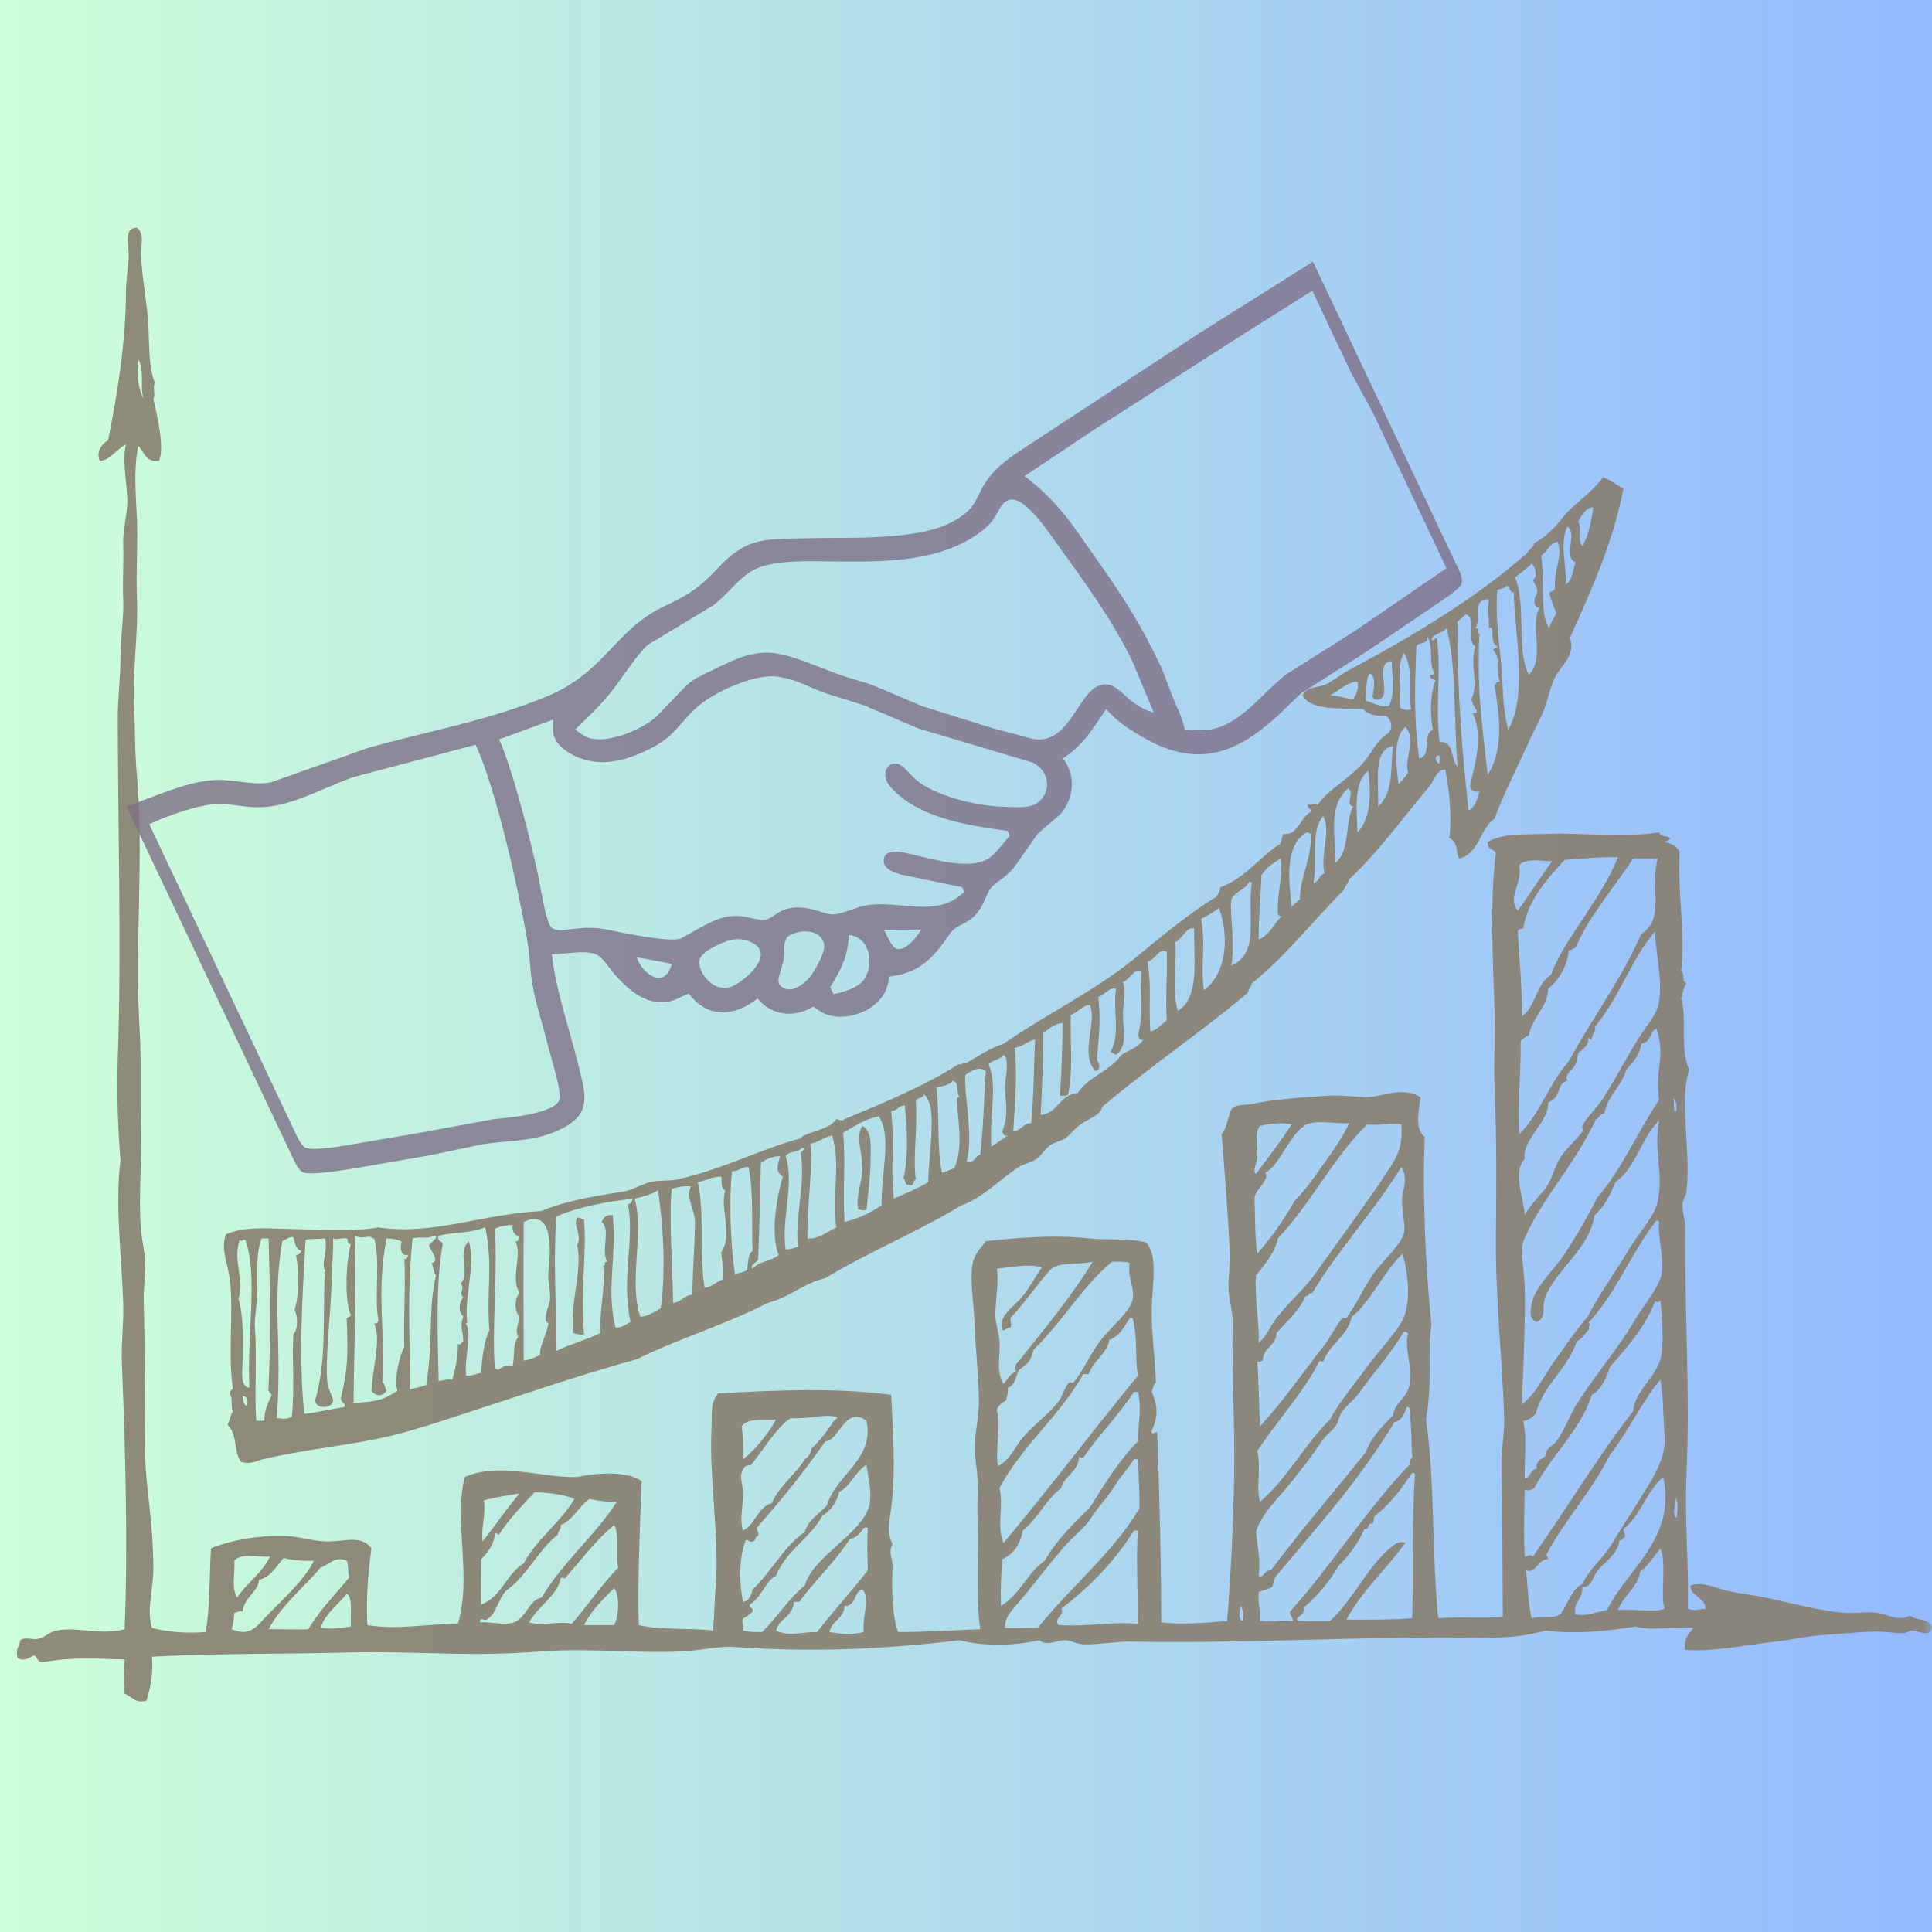
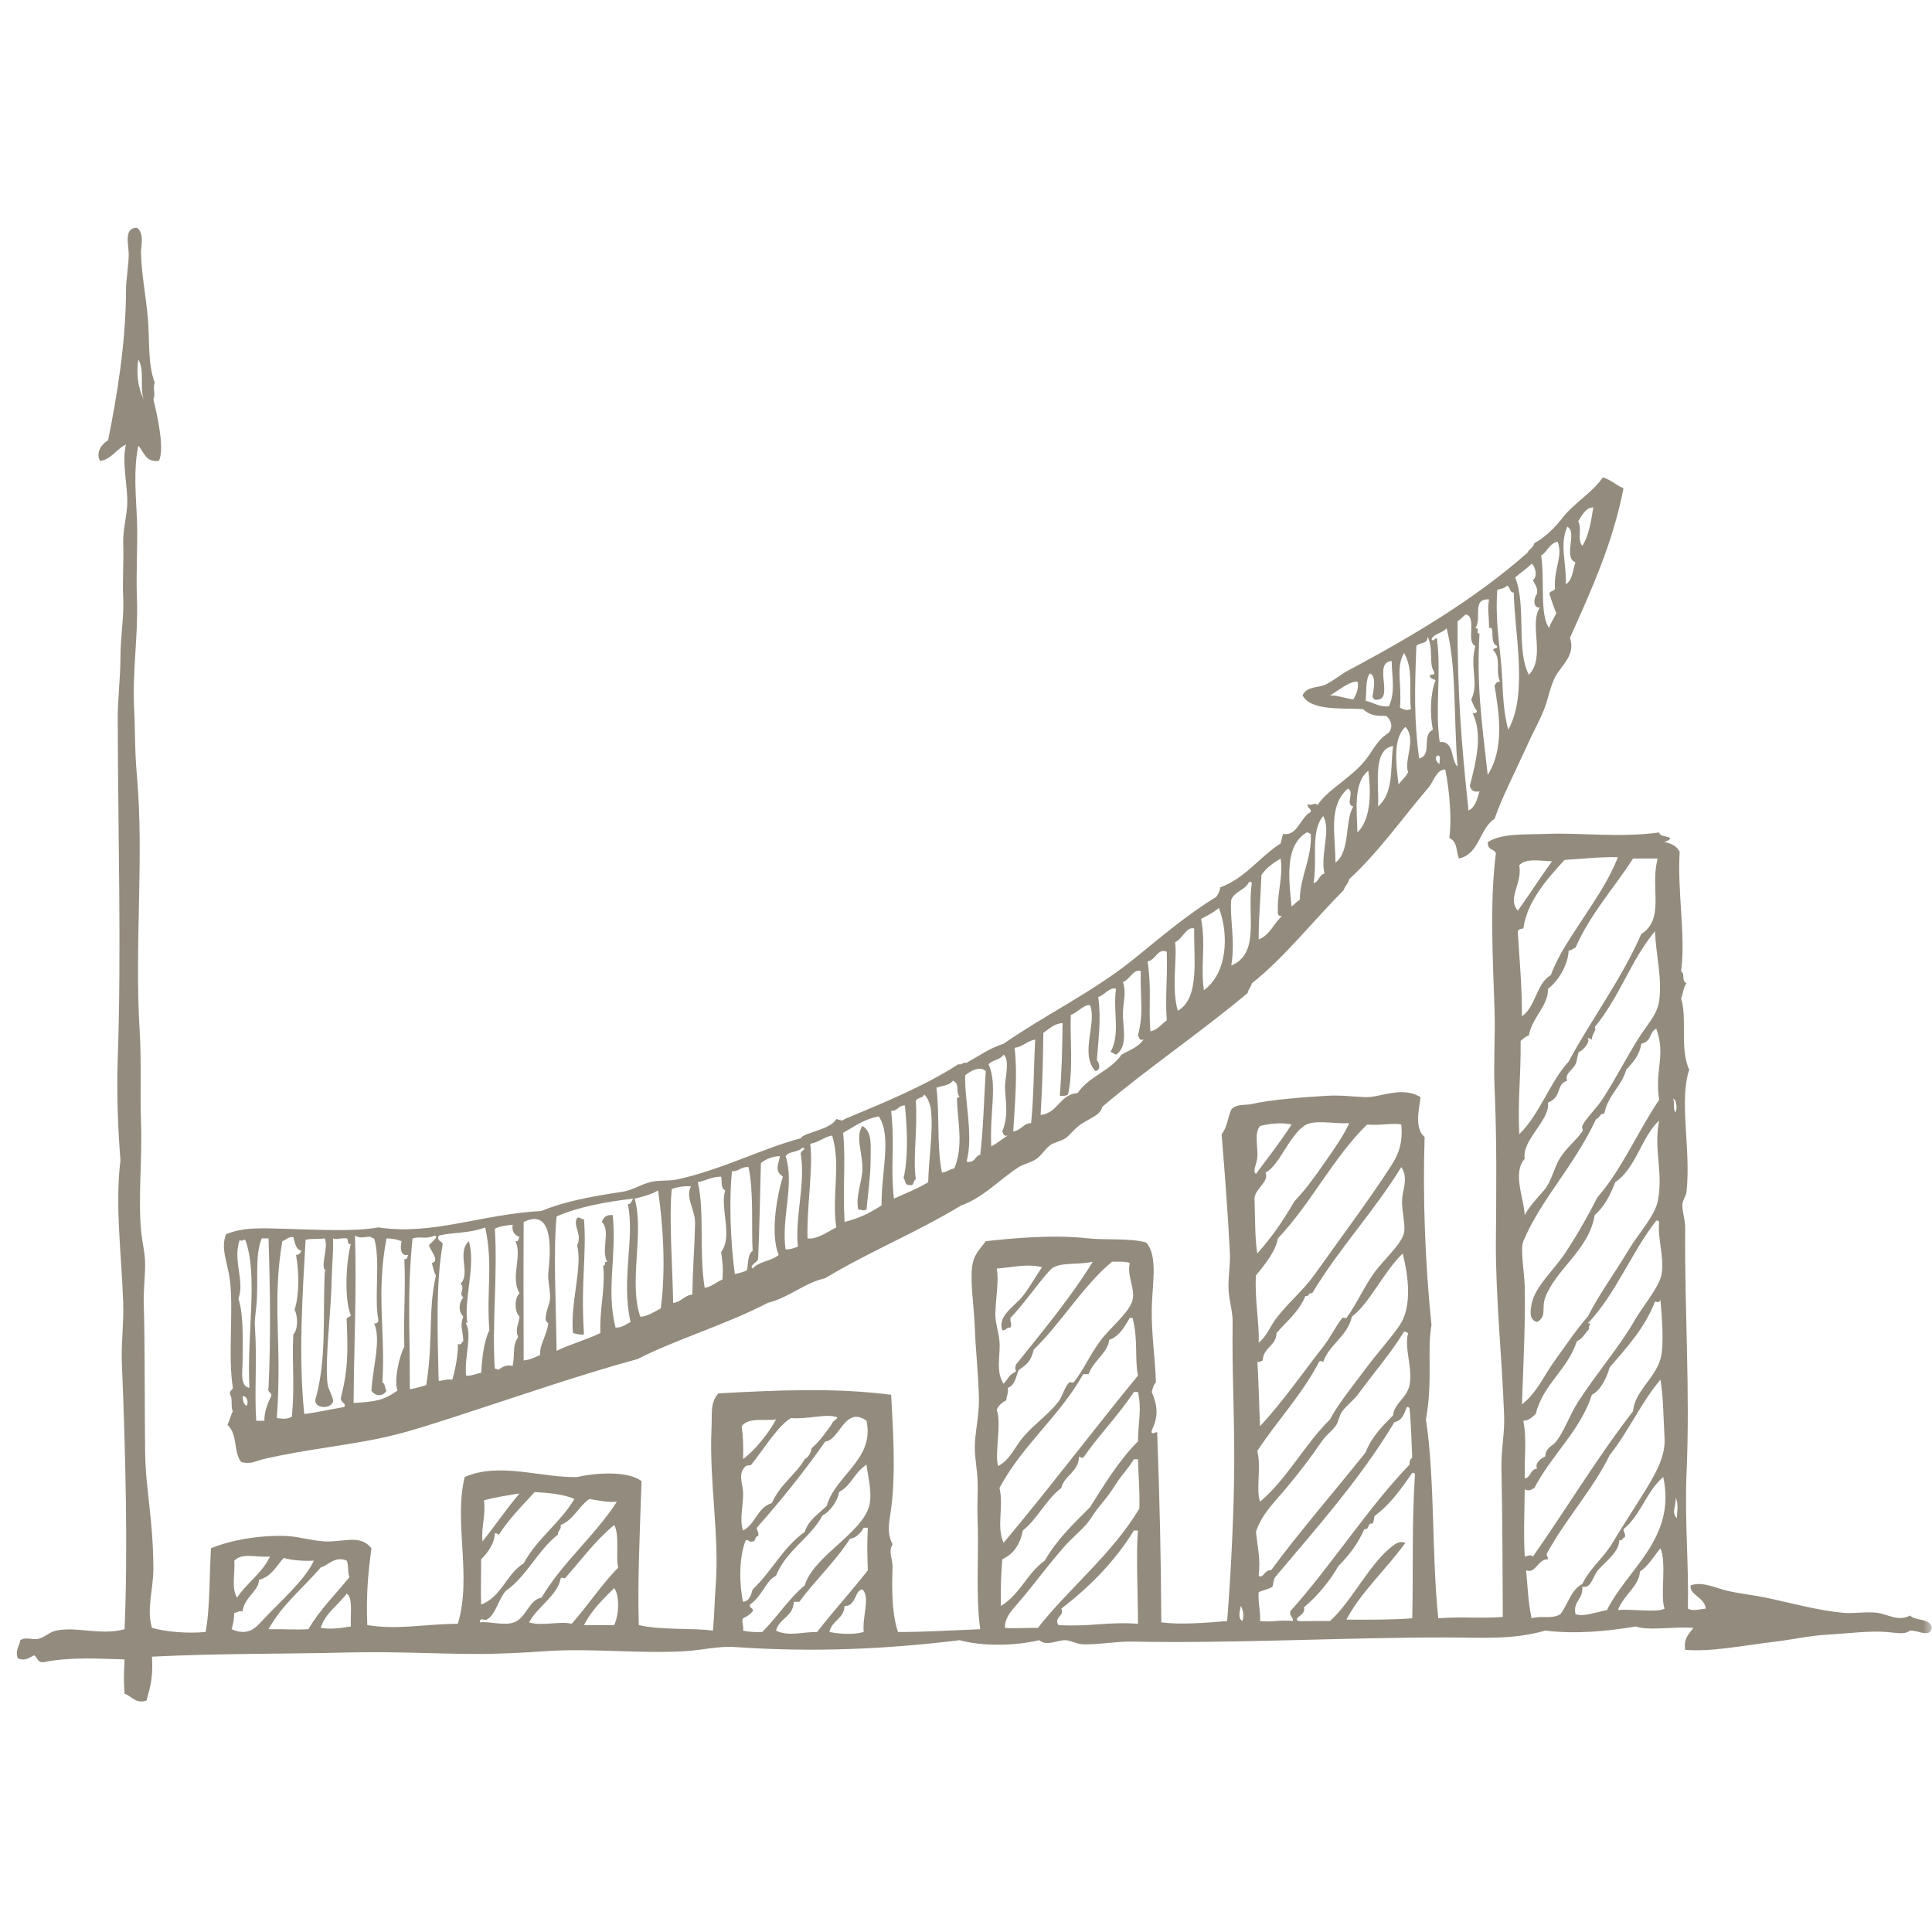
<svg xmlns="http://www.w3.org/2000/svg" width="144" zoomAndPan="magnify" viewBox="0 0 108 108" height="144" preserveAspectRatio="xMidYMid meet" version="1.2">
  <defs>
    <linearGradient x1="0" gradientTransform="matrix(0.75,0,0,0.75,0,0)" y1="72" x2="144" gradientUnits="userSpaceOnUse" y2="72" id="49bd3ae690">
      <stop style="stop-color:#cdffd8;stop-opacity:1;" offset="0" />
      <stop style="stop-color:#cdffd8;stop-opacity:1;" offset="0.008" />
      <stop style="stop-color:#ccfed8;stop-opacity:1;" offset="0.016" />
      <stop style="stop-color:#ccfed9;stop-opacity:1;" offset="0.023" />
      <stop style="stop-color:#cbfdd9;stop-opacity:1;" offset="0.031" />
      <stop style="stop-color:#cbfdd9;stop-opacity:1;" offset="0.039" />
      <stop style="stop-color:#cbfcda;stop-opacity:1;" offset="0.047" />
      <stop style="stop-color:#cafbda;stop-opacity:1;" offset="0.055" />
      <stop style="stop-color:#cafbda;stop-opacity:1;" offset="0.062" />
      <stop style="stop-color:#c9fadb;stop-opacity:1;" offset="0.07" />
      <stop style="stop-color:#c9fadb;stop-opacity:1;" offset="0.078" />
      <stop style="stop-color:#c8f9db;stop-opacity:1;" offset="0.086" />
      <stop style="stop-color:#c8f9db;stop-opacity:1;" offset="0.094" />
      <stop style="stop-color:#c7f8dc;stop-opacity:1;" offset="0.102" />
      <stop style="stop-color:#c7f8dc;stop-opacity:1;" offset="0.109" />
      <stop style="stop-color:#c7f7dc;stop-opacity:1;" offset="0.117" />
      <stop style="stop-color:#c6f7dd;stop-opacity:1;" offset="0.125" />
      <stop style="stop-color:#c6f6dd;stop-opacity:1;" offset="0.133" />
      <stop style="stop-color:#c5f5dd;stop-opacity:1;" offset="0.141" />
      <stop style="stop-color:#c5f5de;stop-opacity:1;" offset="0.148" />
      <stop style="stop-color:#c4f4de;stop-opacity:1;" offset="0.156" />
      <stop style="stop-color:#c4f4de;stop-opacity:1;" offset="0.164" />
      <stop style="stop-color:#c3f3df;stop-opacity:1;" offset="0.172" />
      <stop style="stop-color:#c3f3df;stop-opacity:1;" offset="0.18" />
      <stop style="stop-color:#c3f2df;stop-opacity:1;" offset="0.188" />
      <stop style="stop-color:#c2f2df;stop-opacity:1;" offset="0.195" />
      <stop style="stop-color:#c2f1e0;stop-opacity:1;" offset="0.203" />
      <stop style="stop-color:#c1f0e0;stop-opacity:1;" offset="0.211" />
      <stop style="stop-color:#c1f0e0;stop-opacity:1;" offset="0.219" />
      <stop style="stop-color:#c0efe1;stop-opacity:1;" offset="0.227" />
      <stop style="stop-color:#c0efe1;stop-opacity:1;" offset="0.234" />
      <stop style="stop-color:#bfeee1;stop-opacity:1;" offset="0.242" />
      <stop style="stop-color:#bfeee2;stop-opacity:1;" offset="0.25" />
      <stop style="stop-color:#bfede2;stop-opacity:1;" offset="0.258" />
      <stop style="stop-color:#beede2;stop-opacity:1;" offset="0.266" />
      <stop style="stop-color:#beece2;stop-opacity:1;" offset="0.273" />
      <stop style="stop-color:#bdece3;stop-opacity:1;" offset="0.281" />
      <stop style="stop-color:#bdebe3;stop-opacity:1;" offset="0.289" />
      <stop style="stop-color:#bceae3;stop-opacity:1;" offset="0.297" />
      <stop style="stop-color:#bceae4;stop-opacity:1;" offset="0.305" />
      <stop style="stop-color:#bbe9e4;stop-opacity:1;" offset="0.312" />
      <stop style="stop-color:#bbe9e4;stop-opacity:1;" offset="0.32" />
      <stop style="stop-color:#bae8e5;stop-opacity:1;" offset="0.328" />
      <stop style="stop-color:#bae8e5;stop-opacity:1;" offset="0.336" />
      <stop style="stop-color:#bae7e5;stop-opacity:1;" offset="0.344" />
      <stop style="stop-color:#b9e7e6;stop-opacity:1;" offset="0.352" />
      <stop style="stop-color:#b9e6e6;stop-opacity:1;" offset="0.359" />
      <stop style="stop-color:#b8e6e6;stop-opacity:1;" offset="0.367" />
      <stop style="stop-color:#b8e5e6;stop-opacity:1;" offset="0.375" />
      <stop style="stop-color:#b7e4e7;stop-opacity:1;" offset="0.383" />
      <stop style="stop-color:#b7e4e7;stop-opacity:1;" offset="0.391" />
      <stop style="stop-color:#b6e3e7;stop-opacity:1;" offset="0.398" />
      <stop style="stop-color:#b6e3e8;stop-opacity:1;" offset="0.406" />
      <stop style="stop-color:#b6e2e8;stop-opacity:1;" offset="0.414" />
      <stop style="stop-color:#b5e2e8;stop-opacity:1;" offset="0.422" />
      <stop style="stop-color:#b5e1e9;stop-opacity:1;" offset="0.43" />
      <stop style="stop-color:#b4e1e9;stop-opacity:1;" offset="0.438" />
      <stop style="stop-color:#b4e0e9;stop-opacity:1;" offset="0.445" />
      <stop style="stop-color:#b3dfea;stop-opacity:1;" offset="0.453" />
      <stop style="stop-color:#b3dfea;stop-opacity:1;" offset="0.461" />
      <stop style="stop-color:#b2deea;stop-opacity:1;" offset="0.469" />
      <stop style="stop-color:#b2deea;stop-opacity:1;" offset="0.477" />
      <stop style="stop-color:#b2ddeb;stop-opacity:1;" offset="0.484" />
      <stop style="stop-color:#b1ddeb;stop-opacity:1;" offset="0.492" />
      <stop style="stop-color:#b1dceb;stop-opacity:1;" offset="0.5" />
      <stop style="stop-color:#b0dcec;stop-opacity:1;" offset="0.508" />
      <stop style="stop-color:#b0dbec;stop-opacity:1;" offset="0.516" />
      <stop style="stop-color:#afdbec;stop-opacity:1;" offset="0.523" />
      <stop style="stop-color:#afdaed;stop-opacity:1;" offset="0.531" />
      <stop style="stop-color:#aed9ed;stop-opacity:1;" offset="0.539" />
      <stop style="stop-color:#aed9ed;stop-opacity:1;" offset="0.547" />
      <stop style="stop-color:#aed8ed;stop-opacity:1;" offset="0.555" />
      <stop style="stop-color:#add8ee;stop-opacity:1;" offset="0.562" />
      <stop style="stop-color:#add7ee;stop-opacity:1;" offset="0.57" />
      <stop style="stop-color:#acd7ee;stop-opacity:1;" offset="0.578" />
      <stop style="stop-color:#acd6ef;stop-opacity:1;" offset="0.586" />
      <stop style="stop-color:#abd6ef;stop-opacity:1;" offset="0.594" />
      <stop style="stop-color:#abd5ef;stop-opacity:1;" offset="0.602" />
      <stop style="stop-color:#aad5f0;stop-opacity:1;" offset="0.609" />
      <stop style="stop-color:#aad4f0;stop-opacity:1;" offset="0.617" />
      <stop style="stop-color:#aad3f0;stop-opacity:1;" offset="0.625" />
      <stop style="stop-color:#a9d3f1;stop-opacity:1;" offset="0.633" />
      <stop style="stop-color:#a9d2f1;stop-opacity:1;" offset="0.641" />
      <stop style="stop-color:#a8d2f1;stop-opacity:1;" offset="0.648" />
      <stop style="stop-color:#a8d1f1;stop-opacity:1;" offset="0.656" />
      <stop style="stop-color:#a7d1f2;stop-opacity:1;" offset="0.664" />
      <stop style="stop-color:#a7d0f2;stop-opacity:1;" offset="0.672" />
      <stop style="stop-color:#a6d0f2;stop-opacity:1;" offset="0.68" />
      <stop style="stop-color:#a6cff3;stop-opacity:1;" offset="0.688" />
      <stop style="stop-color:#a6cff3;stop-opacity:1;" offset="0.695" />
      <stop style="stop-color:#a5cef3;stop-opacity:1;" offset="0.703" />
      <stop style="stop-color:#a5cdf4;stop-opacity:1;" offset="0.711" />
      <stop style="stop-color:#a4cdf4;stop-opacity:1;" offset="0.719" />
      <stop style="stop-color:#a4ccf4;stop-opacity:1;" offset="0.727" />
      <stop style="stop-color:#a3ccf4;stop-opacity:1;" offset="0.734" />
      <stop style="stop-color:#a3cbf5;stop-opacity:1;" offset="0.742" />
      <stop style="stop-color:#a2cbf5;stop-opacity:1;" offset="0.75" />
      <stop style="stop-color:#a2caf5;stop-opacity:1;" offset="0.758" />
      <stop style="stop-color:#a2caf6;stop-opacity:1;" offset="0.766" />
      <stop style="stop-color:#a1c9f6;stop-opacity:1;" offset="0.773" />
      <stop style="stop-color:#a1c8f6;stop-opacity:1;" offset="0.781" />
      <stop style="stop-color:#a0c8f7;stop-opacity:1;" offset="0.789" />
      <stop style="stop-color:#a0c7f7;stop-opacity:1;" offset="0.797" />
      <stop style="stop-color:#9fc7f7;stop-opacity:1;" offset="0.805" />
      <stop style="stop-color:#9fc6f8;stop-opacity:1;" offset="0.812" />
      <stop style="stop-color:#9ec6f8;stop-opacity:1;" offset="0.82" />
      <stop style="stop-color:#9ec5f8;stop-opacity:1;" offset="0.828" />
      <stop style="stop-color:#9dc5f8;stop-opacity:1;" offset="0.836" />
      <stop style="stop-color:#9dc4f9;stop-opacity:1;" offset="0.844" />
      <stop style="stop-color:#9dc4f9;stop-opacity:1;" offset="0.852" />
      <stop style="stop-color:#9cc3f9;stop-opacity:1;" offset="0.859" />
      <stop style="stop-color:#9cc2fa;stop-opacity:1;" offset="0.867" />
      <stop style="stop-color:#9bc2fa;stop-opacity:1;" offset="0.875" />
      <stop style="stop-color:#9bc1fa;stop-opacity:1;" offset="0.883" />
      <stop style="stop-color:#9ac1fb;stop-opacity:1;" offset="0.891" />
      <stop style="stop-color:#9ac0fb;stop-opacity:1;" offset="0.898" />
      <stop style="stop-color:#99c0fb;stop-opacity:1;" offset="0.906" />
      <stop style="stop-color:#99bffb;stop-opacity:1;" offset="0.914" />
      <stop style="stop-color:#99bffc;stop-opacity:1;" offset="0.922" />
      <stop style="stop-color:#98befc;stop-opacity:1;" offset="0.93" />
      <stop style="stop-color:#98befc;stop-opacity:1;" offset="0.938" />
      <stop style="stop-color:#97bdfd;stop-opacity:1;" offset="0.945" />
      <stop style="stop-color:#97bcfd;stop-opacity:1;" offset="0.953" />
      <stop style="stop-color:#96bcfd;stop-opacity:1;" offset="0.961" />
      <stop style="stop-color:#96bbfe;stop-opacity:1;" offset="0.969" />
      <stop style="stop-color:#95bbfe;stop-opacity:1;" offset="0.977" />
      <stop style="stop-color:#95bafe;stop-opacity:1;" offset="0.984" />
      <stop style="stop-color:#95baff;stop-opacity:1;" offset="0.992" />
      <stop style="stop-color:#94b9ff;stop-opacity:1;" offset="1" />
    </linearGradient>
    <filter x="0%" y="0%" width="100%" filterUnits="objectBoundingBox" id="55ac248a19" height="100%">
      <feColorMatrix values="0 0 0 0 1 0 0 0 0 1 0 0 0 0 1 0 0 0 1 0" type="matrix" in="SourceGraphic" />
    </filter>
    <clipPath id="3b355a8ce2">
      <path d="M 0.852 0.711 L 108 0.711 L 108 83.281 L 0.852 83.281 Z M 0.852 0.711 " />
    </clipPath>
    <clipPath id="47aa8a3ba9">
      <rect x="0" width="108" y="0" height="84" />
    </clipPath>
    <clipPath id="265444e3d6">
      <path d="M 1 1 L 76 1 L 76 53 L 1 53 Z M 1 1 " />
    </clipPath>
    <clipPath id="ba3dad5316">
      <path d="M 0.984 32.094 L 67.129 0.773 L 79.246 26.367 L 13.102 57.688 Z M 0.984 32.094 " />
    </clipPath>
    <clipPath id="35868d61a6">
      <path d="M 0.984 32.094 L 67.129 0.773 L 79.246 26.367 L 13.102 57.688 Z M 0.984 32.094 " />
    </clipPath>
    <clipPath id="b0e5131783">
-       <rect x="0" width="80" y="0" height="58" />
-     </clipPath>
+       </clipPath>
  </defs>
  <g id="7b04e06ff6">
    <rect x="0" width="108" y="0" height="108" style="fill:#ffffff;fill-opacity:1;stroke:none;" />
-     <rect x="0" width="108" y="0" height="108" style="fill:url(#49bd3ae690);stroke:none;" />
    <g mask="url(#80635b3f46)" transform="matrix(1,0,0,1,0,12)">
      <g clip-path="url(#47aa8a3ba9)">
        <path style=" stroke:none;fill-rule:nonzero;fill:#877e6f;fill-opacity:1;" d="M 48.207 50.941 C 48.789 51.25 48.66 52.18 48.668 52.707 C 48.676 53.656 48.523 54.719 48.438 55.617 C 48.195 55.703 48.262 55.625 47.977 55.617 C 47.82 54.887 48.168 54.168 48.207 53.395 C 48.25 52.531 47.789 51.551 48.207 50.941 " />
        <path style=" stroke:none;fill-rule:nonzero;fill:#877e6f;fill-opacity:1;" d="M 32.262 56.078 C 32.477 56.016 32.461 56.188 32.645 56.152 C 32.805 58.156 32.453 59.637 32.645 62.594 C 32.383 62.629 32.215 62.562 32.031 62.516 C 31.867 60.844 32.574 58.855 32.262 57.609 C 32.57 56.988 32 56.523 32.262 56.078 " />
        <path style=" stroke:none;fill-rule:nonzero;fill:#877e6f;fill-opacity:1;" d="M 13.785 66.582 C 13.902 66.441 13.832 66.027 13.559 66.043 C 13.586 66.273 13.602 66.512 13.785 66.582 Z M 13.328 60.602 C 13.637 61.52 13.566 63.125 13.559 64.203 C 13.551 64.66 13.41 65.508 13.941 65.582 C 13.793 62.562 14.441 59.277 13.711 57.305 C 13.5 57.297 13.555 57.434 13.402 57.305 C 12.988 58.477 13.699 59.559 13.328 60.602 Z M 18.539 59.527 C 18.512 61.383 18.152 63.941 18.309 65.355 C 18.344 65.668 18.668 66.188 18.617 66.352 C 18.484 66.773 17.617 66.758 17.621 66.273 C 18.273 63.992 18.035 61.695 18.156 59.066 C 18.199 59.066 18.242 59.004 18.156 58.992 C 17.934 58.637 18.371 57.758 18.156 57.227 C 17.668 57.289 17.457 57.219 17.082 57.305 C 16.922 60.211 16.672 63.816 17.008 67.039 C 17.535 66.996 18.52 66.77 19.23 66.656 C 19.434 66.43 18.945 66.434 19.078 66.043 C 19.434 64.613 19.461 63.734 19.383 61.828 C 19.316 61.582 19.582 61.668 19.613 61.52 C 19.242 60.684 19.336 58.555 19.613 57.535 C 19.367 57.602 19.504 57.285 19.383 57.227 C 19.012 57.18 18.84 57.328 18.617 57.227 C 18.648 57.938 18.555 58.691 18.539 59.527 Z M 14.324 61.062 C 14.289 61.383 14.227 61.836 14.246 62.133 C 14.383 64.031 14.211 65.801 14.324 67.422 C 14.477 67.422 14.629 67.422 14.785 67.422 C 14.746 66.965 15.004 66.336 15.168 66.043 C 15.203 65.801 14.93 65.871 15.012 65.582 C 15.129 62.965 15.117 60.523 15.012 57.227 C 14.887 57.227 14.758 57.227 14.629 57.227 C 14.223 58.227 14.473 59.621 14.324 61.062 Z M 15.781 57.383 C 15.188 60.879 15.785 63.078 15.473 67.27 C 15.84 67.316 16.02 67.348 16.316 67.195 C 16.484 65.383 16.316 64.188 16.395 62.594 C 16.652 62.352 16.672 61.609 16.469 61.215 C 16.73 60.379 16.73 59.133 16.547 58.148 C 16.738 58.16 16.785 58.031 16.852 57.918 C 16.516 57.848 16.496 57.457 16.395 57.152 C 16.094 57.133 15.996 57.316 15.781 57.383 Z M 23.062 57.227 C 22.754 60.34 22.914 61.934 22.91 65.66 C 23.238 65.605 23.531 65.516 23.828 65.43 C 24.238 62.801 23.914 61.336 24.367 59.297 C 24.242 59.117 24.215 58.832 24.137 58.605 C 24.625 58.504 24.043 57.887 23.98 57.609 C 24.062 57.477 24.602 57.105 24.289 57.074 C 23.781 57.297 23.586 57.09 23.062 57.227 Z M 19.766 66.426 C 21.02 66.352 21.434 66.285 22.219 65.738 C 22.004 65.113 22.352 63.727 22.602 63.285 C 22.547 61.73 22.684 59.969 22.602 58.379 C 22.809 58.43 22.75 58.219 22.832 58.148 C 22.316 58.262 22.391 57.617 22.449 57.383 C 22.203 57.293 21.941 57.227 21.605 57.227 C 21.016 60.348 21.555 62.398 21.375 65.277 C 21.543 65.34 21.5 65.613 21.605 65.738 C 21.426 66.078 20.98 66.074 20.762 65.738 C 20.863 64.266 21.312 62.891 20.914 61.98 C 21.082 61.996 21.16 61.918 21.145 61.75 C 20.91 60.52 21.281 58.383 20.914 57.227 C 20.855 57.211 20.766 57.227 20.762 57.152 C 20.477 57.086 20.188 57.281 19.844 57.074 C 19.941 60.312 19.785 63.27 19.766 66.426 Z M 26.051 64.895 C 26.418 64.926 26.605 64.781 26.895 64.742 C 26.957 63.859 27.047 63 27.355 62.363 C 27.184 60.066 27.578 58.793 27.125 56.613 C 26.207 56.961 25.344 56.871 24.52 57.074 C 24.414 57.41 24.703 57.352 24.75 57.535 C 24.34 59.867 24.469 62.633 24.52 65.199 C 24.777 65.18 24.961 65.078 25.285 65.125 C 25.457 64.559 25.621 63.648 25.594 63.129 C 25.832 63.219 25.777 63.012 25.898 62.977 C 25.883 62.336 25.688 62.145 25.898 61.598 C 25.598 61.27 25.652 60.84 25.898 60.523 C 25.598 60.254 26.043 60.078 25.746 59.758 C 26.328 59.18 25.516 58.043 26.207 57.383 C 26.617 58.727 25.906 60.652 26.129 61.98 C 26.129 61.938 26.066 61.895 26.051 61.98 C 26.398 62.656 25.961 63.805 26.051 64.895 Z M 27.66 56.691 C 27.828 59.141 27.492 62.141 27.66 64.512 C 27.723 64.527 27.812 64.512 27.816 64.586 C 28.062 64.473 28.199 64.258 28.66 64.355 C 28.797 63.555 28.633 63.23 28.965 62.746 C 28.777 62.262 28.992 62.07 29.043 61.598 C 28.75 61.328 28.75 60.562 29.043 60.293 C 28.508 59.395 29.219 58.199 28.812 57.383 C 29.02 57.434 28.961 57.223 29.043 57.152 C 28.797 57.039 28.59 56.887 28.66 56.461 C 28.293 56.504 27.922 56.543 27.66 56.691 Z M 30.652 61.98 C 30.652 61.98 30.5 61.859 30.5 61.75 C 30.5 61.355 30.68 60.984 30.727 60.754 C 30.824 60.301 30.602 59.652 30.652 59.145 C 30.75 58.172 31.035 55.449 29.273 56.309 C 29.258 59.156 29.266 60.988 29.273 64.051 C 29.641 64.012 29.914 63.875 30.191 63.742 C 30.156 63.18 30.555 62.668 30.652 61.98 Z M 31.113 56 C 30.922 57.941 31.082 60.938 31.113 63.516 C 31.883 63.133 32.797 62.898 33.562 62.516 C 33.508 61.113 33.848 60.094 33.719 58.762 C 33.957 58.672 33.676 58.539 33.949 58.531 C 33.57 57.914 34.16 56.793 33.641 56.309 C 33.727 56.059 33.887 55.887 34.254 55.926 C 34.477 58.395 33.875 60.023 34.406 62.211 C 34.801 62.223 34.984 62.02 35.25 61.902 C 34.703 59.508 35.5 57.258 35.098 55.312 C 35.316 55.324 35.289 55.094 35.406 55.004 C 33.852 55.176 32.281 55.484 31.113 56 Z M 35.48 55.004 C 36.02 56.949 35.133 59.668 35.789 61.598 C 36.086 61.641 36.613 61.316 36.938 61.137 C 37.227 58.953 37.074 56.516 36.785 54.543 C 36.422 54.77 35.953 54.891 35.48 55.004 Z M 37.551 54.469 C 37.387 56.113 37.602 58.914 37.629 60.832 C 38.094 60.785 38.234 60.414 38.699 60.371 C 38.73 58.84 38.836 57.527 38.855 56.387 C 38.867 55.605 38.293 54.969 38.625 54.316 C 38.191 54.293 37.848 54.355 37.551 54.469 Z M 39.008 54.086 C 39.398 55.75 39.066 57.973 39.391 59.988 C 39.82 59.934 40.031 59.656 40.387 59.527 C 40.434 58.84 40.391 58.621 40.312 57.992 C 40.984 57.098 40.234 55.535 40.539 54.543 C 40.254 54.414 40.371 53.949 40.312 53.777 C 39.773 53.777 39.461 54 39.008 54.086 Z M 40.922 53.473 C 40.754 54.863 40.816 57.352 41.078 59.223 C 41.324 59.16 41.586 59.117 41.766 58.992 C 41.824 58.59 41.805 58.109 42.074 57.918 C 41.992 56.699 42.152 54.695 41.844 53.242 C 41.422 53.203 41.324 53.488 40.922 53.473 Z M 42.535 53.012 C 42.48 54.891 42.469 56.293 42.379 58.379 C 42.352 58.582 41.855 58.719 42.074 58.914 C 42.41 58.508 43.141 58.5 43.531 58.148 C 43.062 57.059 43.398 54.949 43.762 53.777 C 43.312 53.441 43.477 53.191 43.605 52.629 C 43.133 52.641 42.812 52.805 42.535 53.012 Z M 43.914 52.629 C 44.434 54.203 43.664 56.059 43.914 57.84 C 44.199 57.848 44.398 57.766 44.605 57.688 C 44.422 56.066 45.047 54.137 44.758 52.477 C 44.742 52.344 45.191 52.176 44.832 52.168 C 44.629 52.422 44.09 52.348 43.914 52.629 Z M 45.293 51.938 C 45.469 53.297 45.086 55.488 45.141 57.227 C 45.664 57.305 46.281 56.844 46.75 56.613 C 46.48 54.754 47.027 53.211 46.52 51.477 C 46.043 51.562 45.777 51.859 45.293 51.938 Z M 47.133 51.324 C 47.289 53.074 47.098 54.234 47.211 56.309 C 48.133 56.066 48.582 55.82 49.281 55.387 C 49.25 53.551 49.871 51.527 49.125 50.406 C 48.305 50.555 47.754 50.977 47.133 51.324 Z M 52.039 50.023 C 52.012 49.777 51.855 49.324 51.656 49.18 C 51.609 49.414 51.242 49.328 51.195 49.562 C 51.301 51.121 51.02 52.75 51.195 53.93 C 51.016 53.984 51.141 54.332 50.812 54.238 C 50.566 54.254 50.625 53.965 50.508 53.855 C 50.77 52.809 50.73 51.152 50.582 49.793 C 50.219 49.785 50.191 50.113 49.816 50.098 C 50.035 52.203 49.762 53.055 49.969 55.004 C 50.621 54.711 51.301 54.445 51.887 54.086 C 51.918 52.711 52.18 51.23 52.039 50.023 Z M 53.344 53.316 C 53.883 52.078 53.52 50.594 53.496 49.484 C 53.496 49.391 53.527 49.305 53.648 49.332 C 53.391 49 53.684 48.586 53.266 48.41 C 53.094 48.672 52.68 48.695 52.348 48.797 C 52.535 50.363 52.355 52.023 52.652 53.547 C 52.934 53.523 53.078 53.359 53.344 53.316 Z M 53.957 48.105 C 53.902 49.473 54.43 51.473 54.031 52.934 C 54.52 53.035 54.484 52.617 54.797 52.551 C 54.977 50.98 55.004 49.43 55.105 47.875 C 54.746 47.555 54.23 47.891 53.957 48.105 Z M 56.027 51.25 C 56.422 50.277 56.18 49.52 56.18 48.719 C 56.18 48.309 56.465 47.215 56.102 46.957 C 55.93 47.242 55.473 47.246 55.262 47.492 C 55.777 48.652 55.312 50.137 55.414 52.09 C 55.742 51.91 56.016 51.672 56.332 51.477 C 56.086 51.547 56.094 51.359 56.027 51.25 Z M 56.715 46.57 C 56.891 48.027 56.734 49.633 56.641 51.25 C 57.121 51.172 57.242 50.758 57.637 50.789 C 57.785 49.473 57.789 47.574 57.867 46.113 C 57.406 46.188 57.199 46.52 56.715 46.57 Z M 59.707 49.18 C 59.613 49.266 59.434 49.266 59.246 49.254 C 59.344 47.938 59.387 46.727 59.398 45.191 C 58.895 45.223 58.66 45.527 58.324 45.73 C 58.301 47.52 58.277 48.457 58.172 50.328 C 59.16 50.219 59.219 49.18 60.242 49.102 C 60.848 48.176 62.074 47.871 62.695 46.957 C 63.133 46.703 63.648 46.531 63.922 46.113 C 63.676 46.18 63.684 45.996 63.613 45.883 C 63.949 44.547 63.73 43.98 63.77 42.281 C 63.352 42.148 63.168 42.762 62.77 42.895 C 62.98 43.457 62.777 44.055 62.77 44.656 C 62.766 45.484 63.066 46.5 62.387 46.957 C 62.273 46.914 62.195 46.844 62.082 46.801 C 62.648 45.777 62.199 44.551 62.387 43.277 C 62.051 43.145 61.742 43.629 61.391 43.734 C 61.566 44.988 61.402 46.062 61.316 47.262 C 61.473 47.445 61.547 47.805 61.238 47.875 C 60.336 46.922 61.34 45.184 60.934 44.195 C 60.605 44.125 60.238 44.609 59.859 44.734 C 59.801 45.945 60.012 47.77 59.707 49.18 Z M 65.223 41.207 C 64.734 40.969 64.594 41.68 64.152 41.742 C 64.383 43.305 64.199 44.148 64.305 45.652 C 64.734 45.57 64.918 45.246 65.223 45.039 C 65.129 43.637 65.273 42.707 65.223 41.207 Z M 66.758 39.902 C 66.309 39.777 66.098 40.508 65.684 40.668 C 65.824 41.508 65.465 43.219 65.84 44.504 C 67.105 43.785 66.711 41.48 66.758 39.902 Z M 67.141 39.367 C 67.422 40.867 67.098 41.902 67.297 43.352 C 68.582 42.422 68.727 40.32 68.137 38.754 C 67.852 39.004 67.492 39.18 67.141 39.367 Z M 69.977 37.371 C 69.961 37.312 69.914 37.285 69.824 37.297 C 69.621 37.754 69.02 37.82 68.828 38.293 C 68.73 39.312 69.066 40.582 68.828 41.973 C 70.461 41.297 69.699 39.16 69.977 37.371 Z M 70.516 36.914 C 70.473 38.145 70.367 39.047 70.359 40.516 C 70.992 40.277 71.199 39.617 71.664 39.211 C 71.461 39.238 71.414 39.105 71.434 38.906 C 71.402 37.836 71.746 36.934 71.586 35.992 C 71.172 36.242 70.781 36.516 70.516 36.914 Z M 72.66 38.293 C 72.668 37 73.352 35.969 73.273 34.613 C 73.176 34.609 73.168 34.516 73.043 34.535 C 71.801 35.273 72.047 37.141 72.199 38.676 C 72.363 38.559 72.484 38.398 72.66 38.293 Z M 73.426 37.371 C 73.738 37.301 73.723 36.902 74.039 36.836 C 73.789 35.75 74.43 34.418 73.965 33.617 C 73.234 34.488 73.664 36.055 73.426 37.371 Z M 74.652 36.223 C 75.496 35.594 75.164 33.883 75.648 33.082 C 75.164 32.977 75.762 32.258 75.344 32.082 C 74.223 33.078 74.656 34.66 74.652 36.223 Z M 75.879 34.535 C 76.727 33.719 76.605 32.012 76.492 31.086 C 75.605 31.762 75.871 33.469 75.879 34.535 Z M 80.48 30.703 C 80.434 30.547 80.605 30.172 80.328 30.246 C 80.18 30.387 80.316 30.645 80.48 30.703 Z M 77.031 33.082 C 77.941 32.293 77.707 30.914 77.875 29.707 C 76.68 29.879 77.113 32.008 77.031 33.082 Z M 78.18 31.855 C 78.348 31.613 78.586 31.441 78.715 31.164 C 78.465 30.508 79.203 29.312 78.562 28.633 C 77.863 29.266 78.035 30.719 78.18 31.855 Z M 75.879 26.105 C 75.395 26.082 74.812 26.621 74.348 26.871 C 74.824 26.883 75.098 27.012 75.648 27.102 C 75.805 26.836 75.996 26.41 75.879 26.105 Z M 76.801 27.102 C 76.801 27.023 76.738 27.012 76.723 26.949 C 76.777 26.594 76.961 25.773 76.57 25.645 C 76.312 26 76.398 26.785 76.34 27.176 C 76.789 27.266 77.059 27.531 77.645 27.484 C 78.016 26.637 77.805 25.859 77.797 24.953 C 76.668 25.02 78.082 27.309 76.801 27.102 Z M 78.258 27.562 C 78.469 27.66 78.637 27.75 78.871 27.637 C 78.746 26.598 79.027 25.43 78.488 24.496 C 78.008 25.367 78.375 26.117 78.258 27.562 Z M 79.176 24.113 C 79.078 26.594 79.043 28.238 79.328 30.398 C 80.102 30.211 79.434 29.117 80.098 28.789 C 79.922 27.918 79.953 26.758 80.25 26.027 C 80.137 25.938 79.906 25.961 79.941 25.723 C 80.062 25.715 80.211 25.73 80.172 25.566 C 79.844 25.105 80.16 24.238 79.789 23.574 C 79.863 24.031 79.332 23.883 79.176 24.113 Z M 80.02 23.727 C 80.156 23.961 80.258 23.52 80.328 23.727 C 80.574 25.57 80.211 27.723 80.48 29.477 C 81.328 29.422 81.074 30.469 81.477 30.859 C 81.254 28.094 81.426 25.238 80.863 23.113 C 80.656 23.395 80.18 23.402 80.02 23.727 Z M 82.242 27.102 C 82.695 26.188 82.141 25.348 82.473 24.113 C 81.934 23.883 82.578 22.473 81.938 22.348 C 81.773 22.465 81.652 22.625 81.477 22.73 C 81.473 26.75 81.676 29.41 82.09 33.309 C 82.473 33.129 82.574 32.668 82.703 32.238 C 82.355 32.305 82.227 32.152 82.164 31.93 C 82.539 30.48 82.887 29.035 82.32 27.867 C 82.441 27.859 82.586 27.879 82.551 27.715 C 82.406 27.555 82.328 27.32 82.242 27.102 Z M 83.238 23.113 C 83.238 22.336 83.141 22.098 83.238 21.504 C 82.238 21.461 82.863 22.57 82.473 23.113 C 82.793 23.133 82.43 23.359 82.703 23.422 C 82.547 26.23 82.793 28.074 83.164 31.316 C 84.117 29.828 83.797 27.848 83.547 26.336 C 83.613 26.223 83.66 26.09 83.852 26.105 C 83.57 25.48 83.953 24.828 83.469 24.34 C 83.477 24.195 83.723 24.289 83.699 24.113 C 83.215 23.949 83.613 22.93 83.238 23.113 Z M 84.621 21.121 C 84.355 21.133 84.445 20.785 84.234 20.738 C 84.133 20.891 83.898 20.91 83.699 20.969 C 83.582 22.672 83.82 23.961 83.93 25.262 C 84.027 26.418 83.977 27.559 84.312 28.789 C 85.438 26.805 84.656 23.344 84.621 21.121 Z M 85.922 21.199 C 85.977 20.812 85.785 20.672 85.691 20.43 C 85.984 20.215 85.805 19.609 85.617 19.512 C 85.34 19.797 84.996 20.02 84.695 20.277 C 85.344 21.863 84.734 24.316 85.465 25.723 C 86.422 24.734 85.457 22.93 86.074 21.965 C 85.645 21.992 85.754 21.359 85.922 21.199 Z M 86.152 19.051 C 86.359 20.457 86.059 22.457 86.613 23.113 C 86.609 22.922 86.875 22.574 86.996 22.273 C 86.848 21.934 86.734 21.562 86.613 21.199 C 86.625 20.98 86.977 21.102 86.918 20.816 C 86.883 19.707 87.379 19.086 87.074 18.285 C 86.598 18.375 86.508 18.844 86.152 19.051 Z M 87.531 20.66 C 87.902 20.441 87.918 19.875 88.07 19.434 C 87.359 19.164 88.203 17.738 87.609 17.441 C 87.172 18.484 87.562 19.383 87.531 20.66 Z M 88.223 17.137 C 88.453 17.609 88.148 18.148 88.453 18.516 C 88.812 17.957 88.941 17.164 89.066 16.367 C 88.668 16.359 88.449 16.77 88.223 17.137 Z M 73.121 32.926 C 73.273 33.113 73.484 32.801 73.656 33.004 C 74.152 32.184 75.543 31.484 76.34 30.473 C 76.703 30.016 76.852 29.648 77.258 29.246 C 77.352 29.156 77.613 28.98 77.645 28.941 C 77.883 28.617 77.77 28.258 77.492 28.02 C 76.836 28.023 76.574 27.977 76.188 27.637 C 74.938 27.578 73.262 27.73 72.812 26.871 C 73.078 26.332 73.672 26.473 74.117 26.258 C 74.535 26.059 74.938 25.707 75.344 25.492 C 78.895 23.602 82.449 21.492 85.387 18.898 C 85.477 18.68 85.719 18.617 85.77 18.363 C 86.355 18.055 86.934 17.488 87.379 16.906 C 87.945 16.172 89.023 15.527 89.602 14.684 C 90.051 14.82 90.34 15.121 90.754 15.297 C 90.16 18.363 88.957 20.988 87.762 23.652 C 88.102 24.648 87.242 25.219 86.918 25.875 C 86.621 26.48 86.523 27.211 86.23 27.867 C 85.961 28.473 85.652 29.039 85.387 29.633 C 84.738 31.07 83.953 32.582 83.547 33.77 C 82.695 34.324 82.707 35.742 81.555 35.992 C 81.387 35.598 81.5 35.062 81.016 34.844 C 81.16 33.879 81.043 32.238 80.789 31.012 C 80.285 31.027 80.141 31.688 79.867 32.008 C 78.461 33.652 77.043 35.66 75.422 37.145 C 75.371 37.398 75.184 37.52 75.113 37.758 C 73.406 39.473 71.758 41.57 69.977 42.969 C 69.934 43.18 69.785 43.289 69.746 43.508 C 67.125 45.711 64.234 47.652 61.621 49.867 C 61.504 50.363 60.93 50.492 60.395 50.863 C 60.051 51.109 59.77 51.492 59.551 51.633 C 59.27 51.812 58.957 51.84 58.707 52.016 C 58.426 52.219 58.25 52.562 57.941 52.781 C 57.656 52.988 57.23 53.059 56.945 53.242 C 55.863 53.941 54.973 54.945 53.727 55.387 C 51.16 56.941 48.598 57.957 46.137 59.449 C 44.895 59.742 44.145 60.523 42.918 60.832 C 40.656 62.016 37.75 62.891 35.633 63.973 C 32.27 64.895 28.996 66.043 25.438 67.195 C 24.367 67.539 23.242 67.91 22.141 68.191 C 19.777 68.789 17.355 68.953 14.707 69.57 C 14.328 69.656 14.031 69.883 13.48 69.723 C 13.035 69.16 13.305 68.172 12.715 67.652 C 12.836 67.418 12.891 67.113 13.02 66.887 C 12.879 66.672 13.023 66.168 12.867 65.969 C 12.801 65.723 12.988 65.73 13.02 65.582 C 12.738 63.91 13.047 61.371 12.867 59.68 C 12.758 58.641 12.305 57.816 12.637 56.996 C 13.602 56.59 14.613 56.656 15.934 56.691 C 17.688 56.738 19.84 56.859 21.145 56.613 C 24.207 57.07 26.859 55.879 30.27 55.695 C 31.457 55.191 32.938 54.898 34.793 54.621 C 35.352 54.535 35.75 54.246 36.324 54.086 C 36.797 53.953 37.375 54.039 37.859 53.93 C 40.332 53.395 42.691 52.168 44.758 51.633 C 44.918 51.301 46.387 51.18 46.75 50.559 C 46.93 50.582 47.066 50.707 47.211 50.559 C 49.426 49.633 51.66 48.723 53.574 47.492 C 53.809 47.547 53.801 47.359 54.031 47.414 C 54.703 47.039 55.309 46.598 56.102 46.344 C 58.492 44.691 61.078 43.457 63.309 41.668 C 64.828 40.445 66.297 39.168 67.984 38.141 C 68.094 37.992 68.188 37.832 68.215 37.605 C 69.629 37.078 70.402 35.91 71.586 35.148 C 71.645 34.977 71.656 34.758 71.742 34.613 C 72.527 34.762 72.684 33.684 73.273 33.387 C 73.312 33.145 73.039 33.215 73.121 32.926 " />
        <g clip-rule="nonzero" clip-path="url(#3b355a8ce2)">
          <path style=" stroke:none;fill-rule:nonzero;fill:#877e6f;fill-opacity:1;" d="M 69.441 78.617 C 69.562 78.359 69.492 77.992 69.363 77.773 C 69.324 78 69.168 78.434 69.441 78.617 Z M 17.926 79 C 18.457 79.082 18.945 79.031 19.613 78.922 C 19.578 78.168 19.738 77.336 19.383 77.082 C 18.906 77.73 18.199 78.148 17.926 79 Z M 47.211 77.773 C 47.18 78.508 46.488 78.586 46.367 79.23 C 47.004 79.352 47.723 79.387 48.281 79.23 C 48.199 78.312 48.664 77.281 48.207 76.852 C 48.148 76.871 48.055 76.855 48.055 76.93 C 47.84 76.973 47.777 77.828 47.211 77.773 Z M 32.645 78.844 C 33.207 78.844 33.77 78.844 34.332 78.844 C 34.641 78.191 34.613 77.113 34.332 76.777 C 33.707 77.402 33.062 78.012 32.645 78.844 Z M 17.926 75.625 C 16.949 76.77 15.762 77.703 15.012 79.074 C 15.902 79.062 16.465 79.113 17.238 79.074 C 17.879 77.98 18.758 77.121 19.535 76.164 C 19.422 75.918 19.5 75.484 19.383 75.242 C 18.746 74.961 18.375 75.48 17.926 75.625 Z M 15.855 75.09 C 15.449 75.547 15.164 76.137 14.477 76.316 C 14.469 76.941 13.645 77.293 13.559 78.078 C 13.324 78.023 13.277 78.156 13.098 78.156 C 13.082 78.5 13.035 78.809 12.945 79.074 C 13.945 79.508 14.348 78.926 14.785 78.461 C 15.613 77.578 17.086 76.285 17.543 75.242 C 16.902 75.27 16.336 75.223 15.855 75.09 Z M 13.098 75.242 C 13.152 75.957 12.918 76.75 13.25 77.312 C 13.797 76.48 14.648 75.953 15.09 75.012 C 14.25 75.07 13.539 74.785 13.098 75.242 Z M 91.672 75.855 C 91.641 76.645 90.723 77.207 90.445 78.004 C 91.141 77.922 92.617 78.164 93.051 77.926 C 92.789 77.211 93.184 75.398 92.82 74.551 C 92.398 75.066 92.137 75.543 91.672 75.855 Z M 59.324 77.926 C 59.551 78.309 58.883 78.406 59.168 78.844 C 61.047 78.945 61.867 78.645 63.613 78.77 C 63.617 77.27 63.496 74.902 63.613 73.555 C 63.539 73.555 63.461 73.555 63.387 73.555 C 62.312 75.293 60.914 76.707 59.324 77.926 Z M 48.281 73.402 C 48.109 73.73 47.789 74.004 47.516 74.016 C 46.688 75.309 45.578 76.32 44.68 77.543 C 44.578 77.543 44.477 77.543 44.375 77.543 C 44.344 78.383 43.555 78.457 43.379 79.152 C 44.078 79.496 44.844 79.223 45.676 79.23 C 46.59 78.047 47.598 76.961 48.512 75.781 C 48.477 74.629 48.465 74.457 48.512 73.402 C 48.438 73.402 48.359 73.402 48.281 73.402 Z M 31.57 76.238 C 31.461 76.211 31.441 76.148 31.34 76.238 C 31.172 77.18 30.051 77.805 29.578 78.691 C 30.27 78.922 31.289 78.605 31.957 78.77 C 32.859 77.758 33.613 76.594 34.562 75.625 C 34.402 75.199 34.656 73.762 34.332 73.25 C 33.199 74.199 32.543 75.152 31.57 76.238 Z M 32.953 71.793 C 32.34 72.203 32.07 72.957 31.34 73.25 C 31.391 73.531 31.176 73.543 31.188 73.785 C 30.055 74.672 29.461 76.098 28.277 76.93 C 27.867 77.375 27.711 78.285 27.203 78.539 C 27.035 78.621 26.852 78.359 26.82 78.691 C 27.398 78.625 28.164 78.895 28.734 78.691 C 29.418 78.449 29.562 77.426 30.27 77.312 C 31.461 75.309 33.23 73.887 34.484 71.945 C 34.082 71.992 33.562 71.906 32.953 71.793 Z M 93.742 72.867 C 93.742 72.461 93.855 72.09 93.664 71.715 C 93.73 72.16 93.391 72.531 93.742 72.867 Z M 27.051 71.871 C 27.172 72.691 26.887 73.34 26.973 74.168 C 27.676 73.289 28.312 72.34 29.043 71.484 C 28.355 71.594 27.672 71.699 27.051 71.871 Z M 29.887 71.41 C 29.188 72.168 28.461 72.898 27.891 73.785 C 27.793 73.781 27.785 73.688 27.66 73.711 C 27.652 74.289 27.242 74.828 26.895 75.164 C 26.902 75.633 26.867 76.941 26.895 77.695 C 28.035 77.277 28.301 75.984 29.273 75.395 C 30.02 74 31.312 73.141 32.109 71.793 C 31.477 71.512 30.555 71.441 29.887 71.41 Z M 90.754 73.48 C 90.75 73.66 90.883 73.707 90.828 73.938 C 90.676 73.941 90.73 74.148 90.523 74.094 C 90.5 74.879 89.496 75.449 89.219 75.934 C 88.961 76.387 88.879 76.777 88.453 76.699 C 88.508 77.438 87.918 77.492 88.07 78.23 C 88.512 78.402 89.234 78.113 89.832 78.004 C 90.984 75.676 93.715 74.008 92.977 70.566 C 92.043 71.348 91.711 72.723 90.754 73.48 Z M 76.879 72.711 C 76.77 72.809 76.828 73.074 76.723 73.172 C 76.406 73.113 76.578 73.539 76.266 73.48 C 75.91 74.301 75.398 74.961 74.809 75.551 C 74.434 76.234 73.699 77.188 72.891 77.848 C 73.035 78.312 72.227 78.418 72.586 78.617 C 72.707 78.641 73.758 78.602 74.348 78.617 C 75.605 77.477 76.574 75.367 77.875 74.398 C 78.094 74.234 78.293 74.145 78.562 74.246 C 77.5 75.715 76.051 77.027 75.266 78.539 C 76.422 78.547 77.992 78.547 78.945 78.461 C 79.012 75.574 78.91 73.344 79.098 70.414 C 79.082 70.352 79.035 70.324 78.945 70.336 C 78.336 71.211 77.727 72.082 76.879 72.711 Z M 46.902 71.41 C 46.852 71.824 46.453 72.469 45.984 72.711 C 45.277 74 43.949 74.664 43.379 76.086 C 42.828 76.332 42.613 77.234 41.922 77.695 C 41.863 77.934 42.133 77.844 42.074 78.078 C 41.926 78.238 41.754 78.371 41.539 78.461 C 41.434 78.688 41.582 78.797 41.539 79.152 C 41.848 79.227 42.211 79.246 42.609 79.23 C 43.445 78.402 44.078 77.375 44.988 76.621 C 45.473 74.988 48.184 73.719 48.59 72.176 C 48.785 71.441 48.477 70.336 48.438 69.875 C 47.723 70.348 47.605 71.027 46.902 71.41 Z M 63.387 69.57 C 63.055 70.113 62.703 70.449 62.387 70.949 C 62.113 71.387 61.836 71.75 61.547 72.098 C 61.273 72.426 61.113 72.668 60.934 72.941 C 60.617 73.422 59.961 73.918 59.477 74.477 C 58.441 75.668 57.984 76.34 57.098 77.391 C 56.594 77.992 56.16 78.371 56.18 79 C 56.762 79.051 57.23 78.988 58.02 79 C 59.691 76.848 62.168 74.883 63.691 72.328 C 63.715 71.203 63.645 70.641 63.613 69.57 C 63.539 69.57 63.461 69.57 63.387 69.57 Z M 41.461 67.73 C 41.539 68.305 41.559 68.738 41.539 69.57 C 42.285 68.992 43.004 68.059 43.379 67.348 C 42.727 67.445 41.836 67.211 41.461 67.73 Z M 46.137 68.574 C 44.887 70.352 43.668 71.863 42.305 73.402 C 42.301 73.582 42.438 73.629 42.383 73.863 C 42.184 73.871 42.27 74.16 42.074 74.168 C 41.855 74.234 41.875 74.062 41.691 74.094 C 41.273 75.098 41.34 76.703 41.539 77.543 C 41.902 77.496 41.98 77.168 42.074 76.852 C 43.129 75.863 43.785 74.473 44.988 73.633 C 45.199 72.949 45.773 72.629 46.215 72.176 C 46.727 70.426 48.902 69.578 48.438 67.422 C 47.23 66.543 46.914 68.555 46.137 68.574 Z M 44.219 67.27 C 43.48 67.695 42.645 69.082 41.996 69.875 C 41.945 69.938 41.75 69.898 41.691 69.953 C 41.227 70.387 41.512 70.875 41.539 71.41 C 41.57 72.098 41.312 72.934 41.539 73.555 C 42.238 73.211 42.332 72.258 43.148 72.023 C 43.574 71.02 44.449 70.465 44.988 69.57 C 45.129 69.48 45.316 69.32 45.371 68.957 C 45.824 68.566 46.168 68.066 46.52 67.578 C 46.512 67.422 47.039 67.219 46.672 67.195 C 46.113 67.031 45.152 67.348 44.219 67.27 Z M 77.949 67.5 C 76.031 70.691 73.617 73.387 71.281 76.164 C 71.145 76.43 71.215 76.453 71.129 76.699 C 70.914 76.844 70.602 76.887 70.359 77.004 C 70.312 77.57 70.48 78.148 70.438 78.617 C 71.074 78.699 71.566 78.535 72.277 78.617 C 72.289 78.371 72.074 78.359 72.125 78.078 C 74.449 75.48 76.496 72.25 78.793 69.875 C 78.781 69.688 78.832 69.559 78.945 69.492 C 78.906 68.566 78.875 67.473 78.793 66.734 C 78.777 66.676 78.73 66.645 78.641 66.656 C 78.5 67.027 78.375 67.414 77.949 67.5 Z M 63.387 65.812 C 62.523 67.121 61.332 68.34 60.551 69.492 C 60.441 69.496 60.379 69.457 60.32 69.418 C 60.289 70.305 59.512 70.445 59.324 71.18 C 58.465 71.832 58.016 72.887 57.176 73.555 C 57.031 74.332 56.656 74.875 56.027 75.164 C 55.961 76.09 55.93 76.703 55.949 77.773 C 57 77.16 57.426 75.926 58.402 75.242 C 59.07 74.07 60.012 73.176 60.934 72.254 C 61.754 70.953 62.555 69.633 63.613 68.574 C 63.625 67.426 63.836 66.832 63.613 65.812 C 63.539 65.812 63.461 65.812 63.387 65.812 Z M 89.984 69.34 C 89.039 71.273 87.531 72.891 86.461 74.859 C 86.441 75.004 86.547 75.027 86.535 75.164 C 85.949 75.152 85.852 76 85.309 75.781 C 85.41 76.809 85.414 77.496 85.617 78.461 C 86.207 78.293 86.75 78.531 87.227 78.23 C 87.652 77.688 87.809 76.875 88.453 76.547 C 88.898 75.629 89.621 75.117 90.141 74.246 C 90.488 73.66 90.898 73.027 91.289 72.406 C 92.273 70.844 93.117 69.633 93.051 68.418 C 92.973 66.957 92.98 66.094 92.82 65.125 C 91.711 66.438 91.117 67.895 89.984 69.34 Z M 75.957 65.891 C 75.676 66.281 75.312 66.52 75.039 66.887 C 74.848 67.133 74.84 67.488 74.652 67.73 C 74.418 68.035 74.125 68.223 73.887 68.574 C 73.254 69.508 72.691 70.227 71.973 71.102 C 71.262 71.965 70.551 72.598 70.207 73.633 C 70.328 74.672 70.465 75.184 70.359 76.086 C 70.621 76.27 70.688 75.734 71.051 75.781 C 72.602 73.672 74.605 71.363 76.34 69.188 C 76.672 68.316 77.281 67.723 77.875 67.117 C 77.91 66.488 78.656 66.133 78.793 65.43 C 78.984 64.449 78.477 63.336 78.719 62.516 C 78.621 62.512 78.609 62.418 78.484 62.441 C 77.758 63.645 76.75 64.797 75.957 65.891 Z M 63.156 61.672 C 62.855 62.168 62.59 62.695 62.004 62.902 C 61.941 63.609 61.117 64.066 60.855 64.816 C 60.754 64.816 60.652 64.816 60.551 64.816 C 59.23 67.18 57.148 68.777 55.871 71.18 C 56.125 72.207 55.684 73.355 56.102 74.246 C 58.664 71.188 61.082 67.984 63.613 64.895 C 63.426 64.043 63.629 62.836 63.309 61.672 C 63.258 61.672 63.207 61.672 63.156 61.672 Z M 92.516 60.754 C 91.941 62.25 90.941 63.32 89.984 64.434 C 89.852 64.887 89.539 65.688 88.988 65.969 C 88.34 67.973 86.754 69.301 85.77 71.18 C 85.578 71.289 85.469 71.367 85.234 71.258 C 85.211 72.949 85.164 73.668 85.234 75.012 C 85.414 74.988 85.551 74.863 85.691 75.012 C 87.578 72.324 89.293 69.461 91.289 66.887 C 91.379 65.781 92.5 65.074 92.82 63.973 C 93.047 63.207 92.887 61.43 92.82 60.676 C 92.676 60.82 92.762 60.816 92.516 60.754 Z M 62.16 58.531 C 60.48 59.945 59.363 61.918 57.789 63.438 C 57.625 64.102 57.426 64.254 56.945 64.586 C 56.785 64.965 56.738 65.453 56.332 65.582 C 56.387 65.891 56.258 66.02 56.254 66.273 C 56.023 66.398 55.82 66.555 55.719 66.809 C 56.004 67.594 55.586 69.254 55.797 69.953 C 56.477 69.605 56.73 68.859 57.254 68.266 C 57.832 67.605 58.613 67.066 59.168 66.352 C 59.418 66.027 59.5 65.527 59.781 65.277 C 59.82 65.242 59.98 65.316 60.012 65.277 C 60.559 64.625 60.906 63.75 61.547 62.902 C 62.035 62.25 63.145 61.355 63.309 60.676 C 63.469 60.02 62.988 59.359 63.156 58.605 C 62.906 58.496 62.512 58.535 62.16 58.531 Z M 56.793 64.664 C 56.738 64.426 56.738 64.516 56.793 64.281 C 58.281 62.422 59.906 60.465 61.086 58.531 C 60.25 58.73 59.148 58.512 58.707 58.992 C 57.977 59.789 57.199 60.941 56.484 61.672 C 56.465 61.992 56.586 61.973 56.484 62.211 C 56.262 62.191 56.25 62.383 56.027 62.363 C 55.75 61.551 56.715 61.035 57.176 60.449 C 57.598 59.91 57.898 59.34 58.25 58.836 C 57.402 58.633 56.664 58.836 55.719 58.914 C 55.848 59.621 55.664 60.508 55.641 61.445 C 55.633 61.957 55.828 62.441 55.871 62.977 C 55.938 63.754 55.641 64.668 56.102 65.355 C 56.457 64.957 56.316 64.938 56.793 64.664 Z M 75.574 61.598 C 75.312 62.719 74.336 63.117 73.965 64.129 C 73.855 64.098 73.836 64.035 73.734 64.129 C 72.777 65.98 71.395 67.406 70.285 69.109 C 70.52 70.102 70.191 71.23 70.438 71.945 C 71.973 70.645 72.918 68.754 74.348 67.348 C 74.754 66.555 75.535 65.59 76.34 64.512 C 76.992 63.633 77.77 62.785 78.258 62.059 C 78.934 61.051 78.742 59.344 78.41 58.07 C 77.309 59.148 76.574 60.84 75.574 61.598 Z M 88.758 61.98 C 89.07 61.957 88.746 62.086 88.836 62.289 C 88.613 62.523 88.469 62.84 88.145 62.977 C 87.629 64.582 86.273 65.348 85.848 67.039 C 85.598 67.27 85.453 67.398 85.156 67.422 C 85.348 68.453 85.219 69.223 85.234 70.645 C 85.594 70.594 85.527 70.121 85.922 70.105 C 85.789 69.797 86.105 69.539 86.383 69.418 C 86.406 68.902 86.777 68.859 86.996 68.574 C 87.469 67.957 87.742 67.094 88.223 66.352 C 89.242 64.773 90.559 63.246 91.367 61.828 C 91.844 60.988 92.801 59.918 92.898 59.145 C 93.02 58.176 92.656 57.258 92.746 56.309 C 92.727 56.246 92.68 56.219 92.59 56.23 C 91.203 57.992 90.332 60.324 88.758 61.98 Z M 73.352 60.293 C 73.113 60.238 73.203 60.504 72.969 60.449 C 72.617 61.324 71.93 61.859 71.359 62.516 C 71.336 63.262 70.613 63.305 70.59 64.051 C 70.488 64.074 70.445 64.16 70.285 64.129 C 70.367 65.219 70.383 66.75 70.438 67.73 C 71.746 66.309 72.801 64.77 73.965 63.285 C 74.379 62.758 74.668 62.129 75.039 61.672 C 75.066 61.637 75.242 61.711 75.266 61.672 C 75.863 60.867 76.254 59.906 76.879 59.066 C 77.375 58.402 78.348 57.543 78.484 56.922 C 78.598 56.438 78.273 55.496 78.41 54.773 C 78.504 54.285 78.672 53.727 78.332 53.242 C 76.805 55.727 74.855 57.789 73.352 60.293 Z M 76.418 50.863 C 74.508 52.738 73.277 55.289 71.434 57.227 C 71.328 57.914 70.688 58.727 70.207 59.297 C 70.125 60.609 70.414 62.02 70.359 63.055 C 70.824 62.703 70.977 62.168 71.359 61.672 C 72.039 60.789 72.855 60.137 73.504 59.223 C 74.84 57.344 76.5 55.121 77.719 53.242 C 78.18 52.535 78.43 51.91 78.332 50.863 C 77.945 50.758 77.18 50.926 76.418 50.863 Z M 70.438 50.941 C 70.09 51.355 70.336 52.109 70.285 52.707 C 70.25 53.082 70 53.457 70.207 53.625 C 70.879 52.711 71.578 51.828 72.199 50.863 C 71.625 50.727 70.965 50.816 70.438 50.941 Z M 72.891 50.941 C 72.023 51.566 71.5 53.172 70.742 53.547 C 70.977 54.051 70.117 54.488 70.129 55.004 C 70.16 55.992 70.152 57.379 70.285 58.07 C 71.066 57.195 71.75 56.215 72.355 55.156 C 73.039 54.445 73.602 53.637 74.195 52.781 C 74.629 52.156 75.098 51.492 75.422 50.789 C 74.453 50.828 73.426 50.559 72.891 50.941 Z M 93.664 50.176 C 93.754 50.031 93.75 49.465 93.512 49.41 C 93.652 49.574 93.496 50.035 93.664 50.176 Z M 91.75 46.344 C 91.656 46.961 91.328 47.348 90.906 47.797 C 90.676 48.688 89.875 49.227 89.68 50.254 C 89.41 50.238 89.426 50.512 89.219 50.559 C 87.984 53.207 86.145 55.031 85.156 57.383 C 84.973 57.82 85.207 59.07 85.234 59.91 C 85.281 61.535 85.168 64.043 85.078 66.504 C 85.895 65.883 86.324 64.867 86.918 64.051 C 87.535 63.207 88.09 62.355 88.758 61.598 C 89.441 60.266 90.188 59.293 91.059 57.84 C 91.578 56.977 92.504 55.973 92.668 55.156 C 93 53.516 92.422 52.32 92.746 50.637 C 91.734 51.59 91.465 53.289 90.293 54.086 C 90.016 54.805 89.68 55.465 89.141 55.926 C 88.848 57.836 86.969 58.957 86.383 60.523 C 86.152 61.137 86.492 61.586 85.922 61.902 C 85.465 61.77 85.543 61.305 85.617 60.906 C 85.797 59.91 86.875 59.008 87.531 57.992 C 88.23 56.926 88.816 55.879 89.297 54.93 C 90.68 53.348 91.547 51.25 92.746 49.484 C 92.492 47.707 93.133 47.078 92.59 45.5 C 92.18 45.695 92.344 46.223 91.75 46.344 Z M 89.141 45.422 C 89.297 45.559 88.953 45.84 88.988 46.113 C 88.891 46.109 88.883 46.012 88.758 46.035 C 88.969 46.355 88.121 47 88.301 46.727 C 88.164 46.934 88.184 47.262 88.07 47.492 C 87.898 47.84 87.441 48.031 87.609 48.41 C 86.953 48.617 87.359 49.293 86.535 49.637 C 86.641 50.664 85.051 51.719 85.234 52.781 C 84.531 53.531 85.188 54.992 85.234 55.926 C 85.5 55.41 86.008 54.895 86.305 54.543 C 86.746 54.031 86.852 53.289 87.227 52.707 C 87.59 52.137 88.141 51.707 88.453 51.25 C 88.516 51.156 88.406 51.043 88.453 50.941 C 88.633 50.531 89.234 49.977 89.602 49.41 C 90.344 48.266 90.906 47.129 91.598 46.035 C 92.066 45.285 92.637 44.734 92.746 43.965 C 92.93 42.676 92.562 41.367 92.516 40.055 C 91.145 41.695 90.59 43.652 89.141 45.422 Z M 84.926 36.375 C 85.121 37.379 84.234 38.211 84.848 38.906 C 85.504 38 86.102 37.039 86.766 36.145 C 86.195 36.141 85.277 35.938 84.926 36.375 Z M 91.289 35.992 C 90.219 37.656 88.902 39.078 88.07 40.977 C 87.922 41.008 87.875 41.141 87.688 41.129 C 87.66 41.914 87.137 42.816 86.535 43.277 C 86.555 44.242 85.641 44.867 85.465 45.883 C 85.266 45.941 85.141 46.074 85.004 46.188 C 85.02 48.434 84.84 49.227 84.926 51.402 C 86.082 50.281 86.609 48.535 87.688 47.34 C 88.996 44.918 90.605 42.801 91.75 40.211 C 93.098 39.355 92.219 37.605 92.668 35.992 C 92.211 35.992 91.75 35.992 91.289 35.992 Z M 87.457 36.07 C 86.504 37.117 85.367 38.371 85.156 39.902 C 85.012 39.934 84.828 39.93 84.848 40.133 C 84.914 41.301 85.086 43.125 85.078 44.809 C 85.855 44.281 85.867 42.992 86.691 42.508 C 87.145 41.305 87.871 40.305 88.527 39.289 C 89.211 38.242 89.941 37.191 90.445 35.918 C 89.402 35.895 88.555 36.004 87.457 36.07 Z M 8.035 10.312 C 7.797 9.688 8.102 8.707 7.73 8.09 C 7.625 8.863 7.691 9.656 8.035 10.312 Z M 64.918 78.691 C 66 78.832 67.363 78.719 68.598 78.617 C 68.797 76.141 68.934 73.316 68.98 71.027 C 69.051 67.699 68.855 64.859 68.906 61.902 C 68.914 61.316 68.695 60.656 68.676 60.062 C 68.648 59.375 68.789 58.684 68.75 57.992 C 68.633 55.73 68.473 53.652 68.289 51.402 C 68.59 51.062 68.633 50.465 68.828 50.023 C 69.121 49.688 69.602 49.801 69.977 49.715 C 71.031 49.473 72.863 49.332 74.195 49.254 C 74.984 49.211 75.688 49.309 76.34 49.332 C 77.152 49.359 78.375 48.688 79.406 49.332 C 79.367 49.852 79.02 51.07 79.637 51.555 C 79.527 54.895 79.664 58.621 80.02 62.059 C 79.762 63.598 80.105 65.156 79.711 67.348 C 80.215 70.645 80.035 75.094 80.402 78.461 C 81.801 78.363 82.836 78.484 84.008 78.387 C 83.992 75.625 83.992 73.02 83.93 70.031 C 83.91 69.066 84.121 68.105 84.082 67.117 C 83.961 63.844 83.602 60.496 83.621 57.383 C 83.645 54.605 83.68 51.805 83.547 48.797 C 83.484 47.367 83.59 45.926 83.547 44.504 C 83.461 41.734 83.266 38.473 83.621 35.688 C 83.465 35.387 83.18 35.586 83.164 35.074 C 84 34.555 85.316 34.664 86.535 34.613 C 88.281 34.543 90.613 34.836 92.746 34.535 C 92.805 34.785 93.176 34.719 93.359 34.844 C 93.336 35 93.152 34.996 93.051 35.074 C 93.441 35.145 93.738 35.309 93.895 35.609 C 93.754 37.844 94.246 40.398 93.973 42.281 C 94.23 42.508 93.961 42.797 94.277 42.969 C 94.098 43.168 94.09 43.547 93.973 43.812 C 94.328 44.875 93.887 46.652 94.43 47.797 C 93.844 49.535 94.535 52.23 94.277 54.621 C 94.258 54.836 94.062 55.094 94.047 55.312 C 94.023 55.707 94.203 56.18 94.203 56.613 C 94.168 61.586 94.484 65.664 94.277 70.414 C 94.168 72.961 94.406 75.348 94.355 77.926 C 94.66 78.082 95.012 77.949 95.352 77.926 C 95.293 77.273 94.43 77.176 94.508 76.621 C 95.184 76.391 95.875 76.766 96.578 76.93 C 97.266 77.09 97.996 77.16 98.727 77.312 C 100.109 77.602 101.586 78.02 103.02 78.156 C 103.645 78.215 104.32 78.078 104.934 78.156 C 105.52 78.23 106.109 78.668 106.773 78.309 C 107.094 78.629 107.914 78.445 108 79 C 107.859 79.586 107.238 79.117 106.773 79.152 C 106.438 79.391 106.07 79.277 105.469 79.23 C 104.504 79.148 103.266 79.316 102.098 79.383 C 101.211 79.43 100.195 79.652 99.262 79.766 C 97.383 79.992 95.66 80.348 94.203 80.227 C 94.105 79.566 94.426 79.328 94.664 79 C 93.504 78.91 92.211 79.18 91.441 78.922 C 89.859 79.184 88.121 79.359 86.383 79.152 C 84.504 79.684 82.812 79.535 80.863 79.535 C 74.844 79.535 69.051 79.879 63.23 79.766 C 62.453 79.75 61.402 79.941 60.551 79.918 C 60.195 79.91 59.859 79.695 59.551 79.688 C 59.09 79.68 58.52 80.047 58.094 79.688 C 56.73 80.012 54.891 80.035 53.648 79.688 C 49.574 80.184 45.523 80.379 41.078 80.07 C 40.16 80.008 39.254 80.246 38.316 80.301 C 35.789 80.457 33.098 80.125 30.5 80.301 C 29.219 80.391 27.875 80.465 26.438 80.457 C 24.078 80.441 21.938 80.309 19.23 80.379 C 15.855 80.465 12.262 80.418 8.496 80.609 C 8.555 81.723 8.441 82.152 8.191 83.062 C 7.602 83.262 7.395 82.84 6.965 82.68 C 6.906 81.898 6.922 81.609 6.965 80.762 C 5.609 80.727 3.984 80.609 2.441 80.914 C 2.082 80.965 2.105 80.641 1.906 80.531 C 1.652 80.664 1.352 80.891 0.984 80.688 C 0.852 80.227 1.055 80.094 1.137 79.688 C 1.426 79.484 1.801 79.68 2.133 79.613 C 2.484 79.539 2.766 79.23 3.133 79.152 C 4.297 78.906 5.613 79.441 6.965 79.074 C 7.152 74.652 7.02 69.238 6.812 64.203 C 6.766 63.113 6.926 61.984 6.887 60.832 C 6.801 58.18 6.418 55.41 6.734 52.859 C 6.613 51.352 6.508 49.246 6.582 47.184 C 6.793 41.277 6.594 34.363 6.582 28.176 C 6.578 27.043 6.734 25.902 6.734 24.723 C 6.734 23.617 6.938 22.453 6.887 21.43 C 6.84 20.453 6.922 19.531 6.887 18.363 C 6.863 17.582 7.109 16.816 7.117 16.062 C 7.125 15.102 6.801 13.781 7.043 12.844 C 6.539 13.074 6.176 13.727 5.586 13.762 C 5.332 13.258 5.719 12.789 6.043 12.613 C 6.531 10.195 7.035 7.195 7.043 4.258 C 7.043 3.57 7.203 2.82 7.195 2.188 C 7.188 1.656 6.91 0.73 7.656 0.73 C 8.086 1.062 7.879 1.715 7.883 2.109 C 7.902 3.285 8.156 4.531 8.266 5.789 C 8.371 6.969 8.25 8.363 8.652 9.391 C 8.523 9.707 8.711 10.035 8.574 10.312 C 8.777 11.168 9.223 13.082 8.883 13.762 C 8.121 13.859 8.059 13.254 7.73 12.918 C 7.449 14.305 7.602 15.68 7.656 17.059 C 7.711 18.539 7.594 19.895 7.656 21.504 C 7.73 23.496 7.391 25.547 7.5 27.637 C 7.562 28.797 7.52 29.867 7.656 31.395 C 8.055 35.949 7.512 40.852 7.809 45.652 C 7.91 47.34 7.824 49.074 7.883 50.789 C 7.957 52.801 7.719 54.816 7.883 56.77 C 7.938 57.418 8.117 58.051 8.113 58.684 C 8.113 59.402 8.016 60.098 8.035 60.832 C 8.109 63.242 8.078 66.355 8.113 69.188 C 8.141 71.316 8.562 72.859 8.574 75.703 C 8.578 76.773 8.176 77.969 8.496 79 C 9.375 79.242 10.504 79.316 11.488 79.23 C 11.738 78.062 11.711 75.883 11.793 74.551 C 12.848 74.109 14.457 73.805 16.012 73.863 C 16.805 73.895 17.633 74.203 18.465 74.168 C 19.426 74.129 20.215 73.84 20.762 74.551 C 20.559 76.109 20.469 77.141 20.531 78.844 C 22.262 79.121 23.664 78.789 25.594 78.77 C 26.395 76.117 25.352 73.109 25.977 70.566 C 27.934 69.711 30.242 70.621 32.262 70.566 C 33.234 70.348 35.059 70.188 35.863 70.797 C 35.777 73.293 35.629 76.629 35.711 78.844 C 36.934 79.137 38.766 78.996 39.852 79.152 C 39.938 78.266 39.941 77.477 40.004 76.699 C 40.23 73.867 39.641 70.852 39.773 67.883 C 39.816 66.98 39.688 66.426 40.156 65.891 C 43.547 65.707 46.664 65.566 49.816 65.969 C 49.91 67.816 50.09 70.273 49.816 72.328 C 49.719 73.074 49.547 73.641 49.895 74.324 C 49.648 74.77 49.875 75.023 49.895 75.551 C 49.867 76.434 49.805 78.074 50.199 79.23 C 51.512 79.238 53.305 79.133 54.797 79.074 C 54.527 77.223 54.734 74.855 54.645 72.789 C 54.617 72.137 54.676 71.41 54.645 70.719 C 54.617 70.094 54.488 69.492 54.492 68.879 C 54.5 68.055 54.738 67.141 54.723 66.195 C 54.699 64.891 54.539 63.512 54.492 62.211 C 54.453 61.082 54.234 59.766 54.34 58.836 C 54.418 58.137 54.727 57.906 55.105 57.383 C 56.414 57.242 58.766 56.992 60.855 57.227 C 61.734 57.328 63.164 57.199 64.074 57.457 C 64.754 58.219 64.398 59.824 64.383 61.215 C 64.367 62.664 64.594 64.102 64.613 65.277 C 64.504 65.402 64.461 65.508 64.383 65.812 C 64.727 66.617 64.754 67.191 64.383 67.961 C 64.309 68.328 64.727 67.922 64.688 68.113 C 64.828 71.898 64.902 75.242 64.918 78.691 " />
        </g>
      </g>
      <mask id="80635b3f46">
        <g filter="url(#55ac248a19)">
          <rect x="0" width="108" y="0" height="108" style="fill:#000000;fill-opacity:0.9;stroke:none;" />
        </g>
      </mask>
    </g>
    <g mask="url(#c2012db94d)" transform="matrix(1,0,0,1,6,13)">
      <g clip-path="url(#b0e5131783)">
        <g clip-rule="nonzero" clip-path="url(#265444e3d6)">
          <g clip-rule="nonzero" clip-path="url(#ba3dad5316)">
            <g clip-rule="nonzero" clip-path="url(#35868d61a6)">
              <path style=" stroke:none;fill-rule:nonzero;fill:#7e6f87;fill-opacity:1;" d="M 5.859 30.613 C 6.957 30.516 8.086 30.938 9.148 30.734 C 9.148 30.734 14.539 28.82 14.539 28.82 C 17.902 27.867 21.391 27.27 24.625 25.906 C 27.801 24.57 28.391 22.23 31.004 20.953 C 31.895 20.52 32.484 20.262 33.27 19.598 C 34.109 18.887 34.496 18.191 35.551 17.594 C 36.52 17.043 37.938 17.121 39.023 17.09 C 41.332 17.016 45.156 17.254 47.164 16.203 C 48.789 15.355 48.398 14.824 49.336 13.629 C 49.844 12.98 50.629 12.453 51.312 12.004 C 51.312 12.004 61.051 5.621 61.051 5.621 C 61.051 5.621 67.395 1.625 67.395 1.625 C 67.395 1.625 75.387 18.512 75.387 18.512 C 75.539 18.828 75.836 19.316 75.68 19.668 C 75.547 19.965 74.652 20.527 74.348 20.746 C 74.348 20.746 70.434 23.395 70.434 23.395 C 70.434 23.395 66.715 25.77 66.715 25.77 C 66.715 25.77 65.383 27.051 65.383 27.051 C 63.664 28.602 61.863 29.66 59.488 28.93 C 58.82 28.723 58.367 28.496 57.773 28.145 C 56.879 27.617 56.551 27.383 55.824 26.645 C 55.078 27.762 54.559 28.645 53.414 29.398 C 54.16 30.328 54.051 31.629 53.273 32.516 C 53.273 32.516 52.012 33.605 52.012 33.605 C 52.012 33.605 50.66 35.523 50.66 35.523 C 50.062 36.203 49.699 36.25 49.406 36.629 C 49.066 37.07 49.02 37.621 48.516 38.156 C 48.027 38.676 47.594 38.645 47.18 39.09 C 47.18 39.09 46.594 39.898 46.594 39.898 C 45.758 40.961 45.012 41.426 43.684 41.598 C 43.672 43.113 41.891 44.051 40.531 43.793 C 40.066 43.703 39.84 43.539 39.469 43.27 C 38.402 43.906 37.156 43.801 36.348 42.812 C 35.078 43.836 33.539 43.953 32.5 42.531 C 32.137 42.703 31.664 42.953 31.273 43.008 C 30.062 43.18 29.07 42.277 28.336 41.438 C 28.059 41.117 27.691 40.523 27.336 40.355 C 26.746 40.078 25.543 40.352 24.844 40.344 C 25.098 42.465 25.797 44.375 26.305 46.434 C 26.758 48.273 27.148 49.32 25.152 50.211 C 23.746 50.836 22.445 50.738 20.988 50.961 C 20.988 50.961 18.047 51.578 18.047 51.578 C 18.047 51.578 14.02 52.277 14.02 52.277 C 13.453 52.367 11.324 52.75 10.906 52.516 C 10.629 52.359 10.438 51.871 10.305 51.59 C 10.305 51.59 1.059 32.066 1.059 32.066 C 2.637 31.559 4.184 30.766 5.859 30.613 Z M 13.844 30.418 C 12.367 30.906 10.977 31.727 9.438 32.027 C 8.043 32.301 7.094 31.906 6.168 31.941 C 5.074 31.98 3.336 32.605 2.344 33.074 C 2.344 33.074 10.461 50.223 10.461 50.223 C 10.598 50.504 10.789 50.988 11.066 51.148 C 11.461 51.371 13.207 51.047 13.719 50.965 C 13.719 50.965 17.457 50.324 17.457 50.324 C 17.457 50.324 21.613 49.559 21.613 49.559 C 22.453 49.484 23.512 49.367 24.309 49.109 C 24.594 49.02 25.086 48.844 25.227 48.562 C 25.387 48.242 25.148 47.379 25.062 47.023 C 25.062 47.023 24.012 43.16 24.012 43.16 C 23.551 41.391 23.715 40.992 23.469 39.543 C 23 36.77 21.727 31.09 20.59 28.633 C 20.59 28.633 13.844 30.418 13.844 30.418 Z M 63.5 5.684 C 63.5 5.684 55.195 10.996 55.195 10.996 C 55.195 10.996 51.27 13.617 51.27 13.617 C 53.129 15.008 53.938 16.328 55.254 18.191 C 56.816 20.41 57.773 21.887 58.941 24.359 C 58.941 24.359 59.57 26 59.57 26 C 59.918 26.887 59.945 26.699 60.238 27.785 C 60.816 27.824 61.418 27.875 61.98 27.711 C 63.52 27.27 64.695 25.625 65.887 24.707 C 65.887 24.707 69.738 22.27 69.738 22.27 C 69.738 22.27 74.859 18.762 74.859 18.762 C 74.859 18.762 70.738 10.055 70.738 10.055 C 70.738 10.055 69.543 7.871 69.543 7.871 C 69.543 7.871 67.359 3.254 67.359 3.254 C 67.359 3.254 63.5 5.684 63.5 5.684 Z M 57.316 24 C 56.273 21.805 54.629 19.523 53.195 17.551 C 52.711 16.887 51.434 14.918 50.582 14.926 C 49.992 14.934 49.867 15.562 49.516 16.051 C 49.117 16.605 48.34 17.098 47.73 17.395 C 45.543 18.461 42.836 18.41 40.445 18.383 C 39.223 18.367 37.203 18.289 36.145 18.852 C 35.293 19.301 34.691 20.215 33.859 20.848 C 33.859 20.848 30.215 23.043 30.215 23.043 C 29.598 23.609 28.754 24.93 28.207 25.625 C 27.598 26.406 26.871 27.086 26.156 27.773 C 26.418 27.977 26.629 28.156 26.957 28.258 C 28 28.578 29.891 27.777 30.672 27.078 C 30.672 27.078 32.406 25.281 32.406 25.281 C 32.867 24.906 33.145 24.789 33.668 24.539 C 34.727 24.035 35.676 23.484 36.887 23.484 C 38.148 23.488 39.961 24.414 41.23 24.816 C 41.23 24.816 42.711 25.27 42.711 25.27 C 42.711 25.27 45.582 26.488 45.582 26.488 C 45.582 26.488 49.551 27.723 49.551 27.723 C 49.551 27.723 51.77 28.312 51.77 28.312 C 53.793 28.645 54.254 25.664 55.504 25.305 C 56.582 24.988 56.855 26.391 58.496 26.832 C 58.496 26.832 57.316 24 57.316 24 Z M 21.902 28.332 C 22.676 30.07 23.645 33.922 24.07 35.867 C 24.191 36.414 24.496 38.562 24.832 38.852 C 25.125 39.098 25.605 38.973 25.949 38.934 C 26.742 38.848 27.289 38.824 28.078 38.992 C 28.867 39.164 31.336 39.668 32.023 39.48 C 32.023 39.48 33.43 38.703 33.43 38.703 C 34.059 38.387 34.574 38.168 35.297 38.207 C 35.938 38.242 36.391 38.5 36.84 38.395 C 37.27 38.297 37.438 37.898 38.16 37.77 C 39.168 37.59 40 38.078 40.465 38.113 C 40.977 38.152 41.895 37.695 42.441 37.605 C 44.328 37.301 46.375 38.367 47.898 36.855 C 47.898 36.855 47.773 36.594 47.773 36.594 C 47.773 36.594 44.379 35.891 44.379 35.891 C 44.023 35.785 43.418 35.605 43.402 35.148 C 43.379 34.332 44.539 34.656 44.969 34.758 C 46.137 35.023 48.191 35.66 49.273 34.984 C 49.613 34.773 50.148 34.051 50.449 33.711 C 50.449 33.711 50.324 33.449 50.324 33.449 C 48.496 33.199 46.383 32.887 44.805 31.863 C 44.391 31.594 43.652 31.023 43.52 30.535 C 43.418 30.168 43.559 29.707 44 29.688 C 44.59 29.656 44.754 30.398 45.715 30.945 C 46.945 31.648 48.754 32.066 50.172 32.105 C 50.66 32.117 51.453 32.195 51.875 31.949 C 52.863 31.363 52.691 30.059 51.691 29.617 C 51.691 29.617 45.355 27.727 45.355 27.727 C 45.355 27.727 42.305 26.43 42.305 26.43 C 42.305 26.43 40.047 25.715 40.047 25.715 C 39.09 25.352 38.602 25.012 37.523 24.832 C 36.258 24.613 33.926 25.672 32.988 26.508 C 31.879 27.5 31.766 28.16 30.246 28.902 C 28.934 29.543 27.496 29.926 26.109 29.246 C 25.676 29.031 25.125 28.656 24.977 28.168 C 24.891 27.898 24.922 27.508 24.926 27.223 C 24.926 27.223 21.902 28.332 21.902 28.332 Z M 31.555 40.879 C 31.555 40.879 29.605 40.512 29.605 40.512 C 29.742 41.207 31.105 42.504 31.555 40.879 Z M 33.133 40.594 C 32.883 41.227 33.926 42.766 35.164 42.02 C 35.988 41.523 37.426 40.117 35.762 39.582 C 35.602 39.527 35.434 39.504 35.262 39.5 C 34.68 39.488 33.973 39.879 33.488 40.18 C 33.34 40.32 33.215 40.387 33.133 40.594 Z M 37.809 40.664 C 37.809 40.664 37.562 41.52 37.562 41.52 C 37.508 41.754 37.461 41.969 37.672 42.145 C 38.258 42.633 39.098 41.91 39.406 41.434 C 39.641 41.074 40.172 40.168 40.062 39.746 C 39.832 38.875 38.578 38.941 38 39.379 C 37.719 39.934 37.91 40.078 37.809 40.664 Z M 42.289 41.773 C 42.887 40.934 42.633 39.348 41.449 39.266 C 41.391 40.469 41.047 41.168 40.406 42.18 C 40.406 42.18 40.594 42.574 40.594 42.574 C 41.121 42.469 41.961 42.227 42.289 41.773 Z M 43.414 38.98 C 43.562 39.246 43.824 39.906 44.074 40.02 C 44.574 40.25 45.297 39.332 45.504 38.961 C 45.504 38.961 43.414 38.98 43.414 38.98 Z M 43.414 38.98 " />
            </g>
          </g>
        </g>
      </g>
      <mask id="c2012db94d">
        <g filter="url(#55ac248a19)">
-           <rect x="0" width="108" y="0" height="108" style="fill:#000000;fill-opacity:0.8;stroke:none;" />
-         </g>
+           </g>
      </mask>
    </g>
  </g>
</svg>